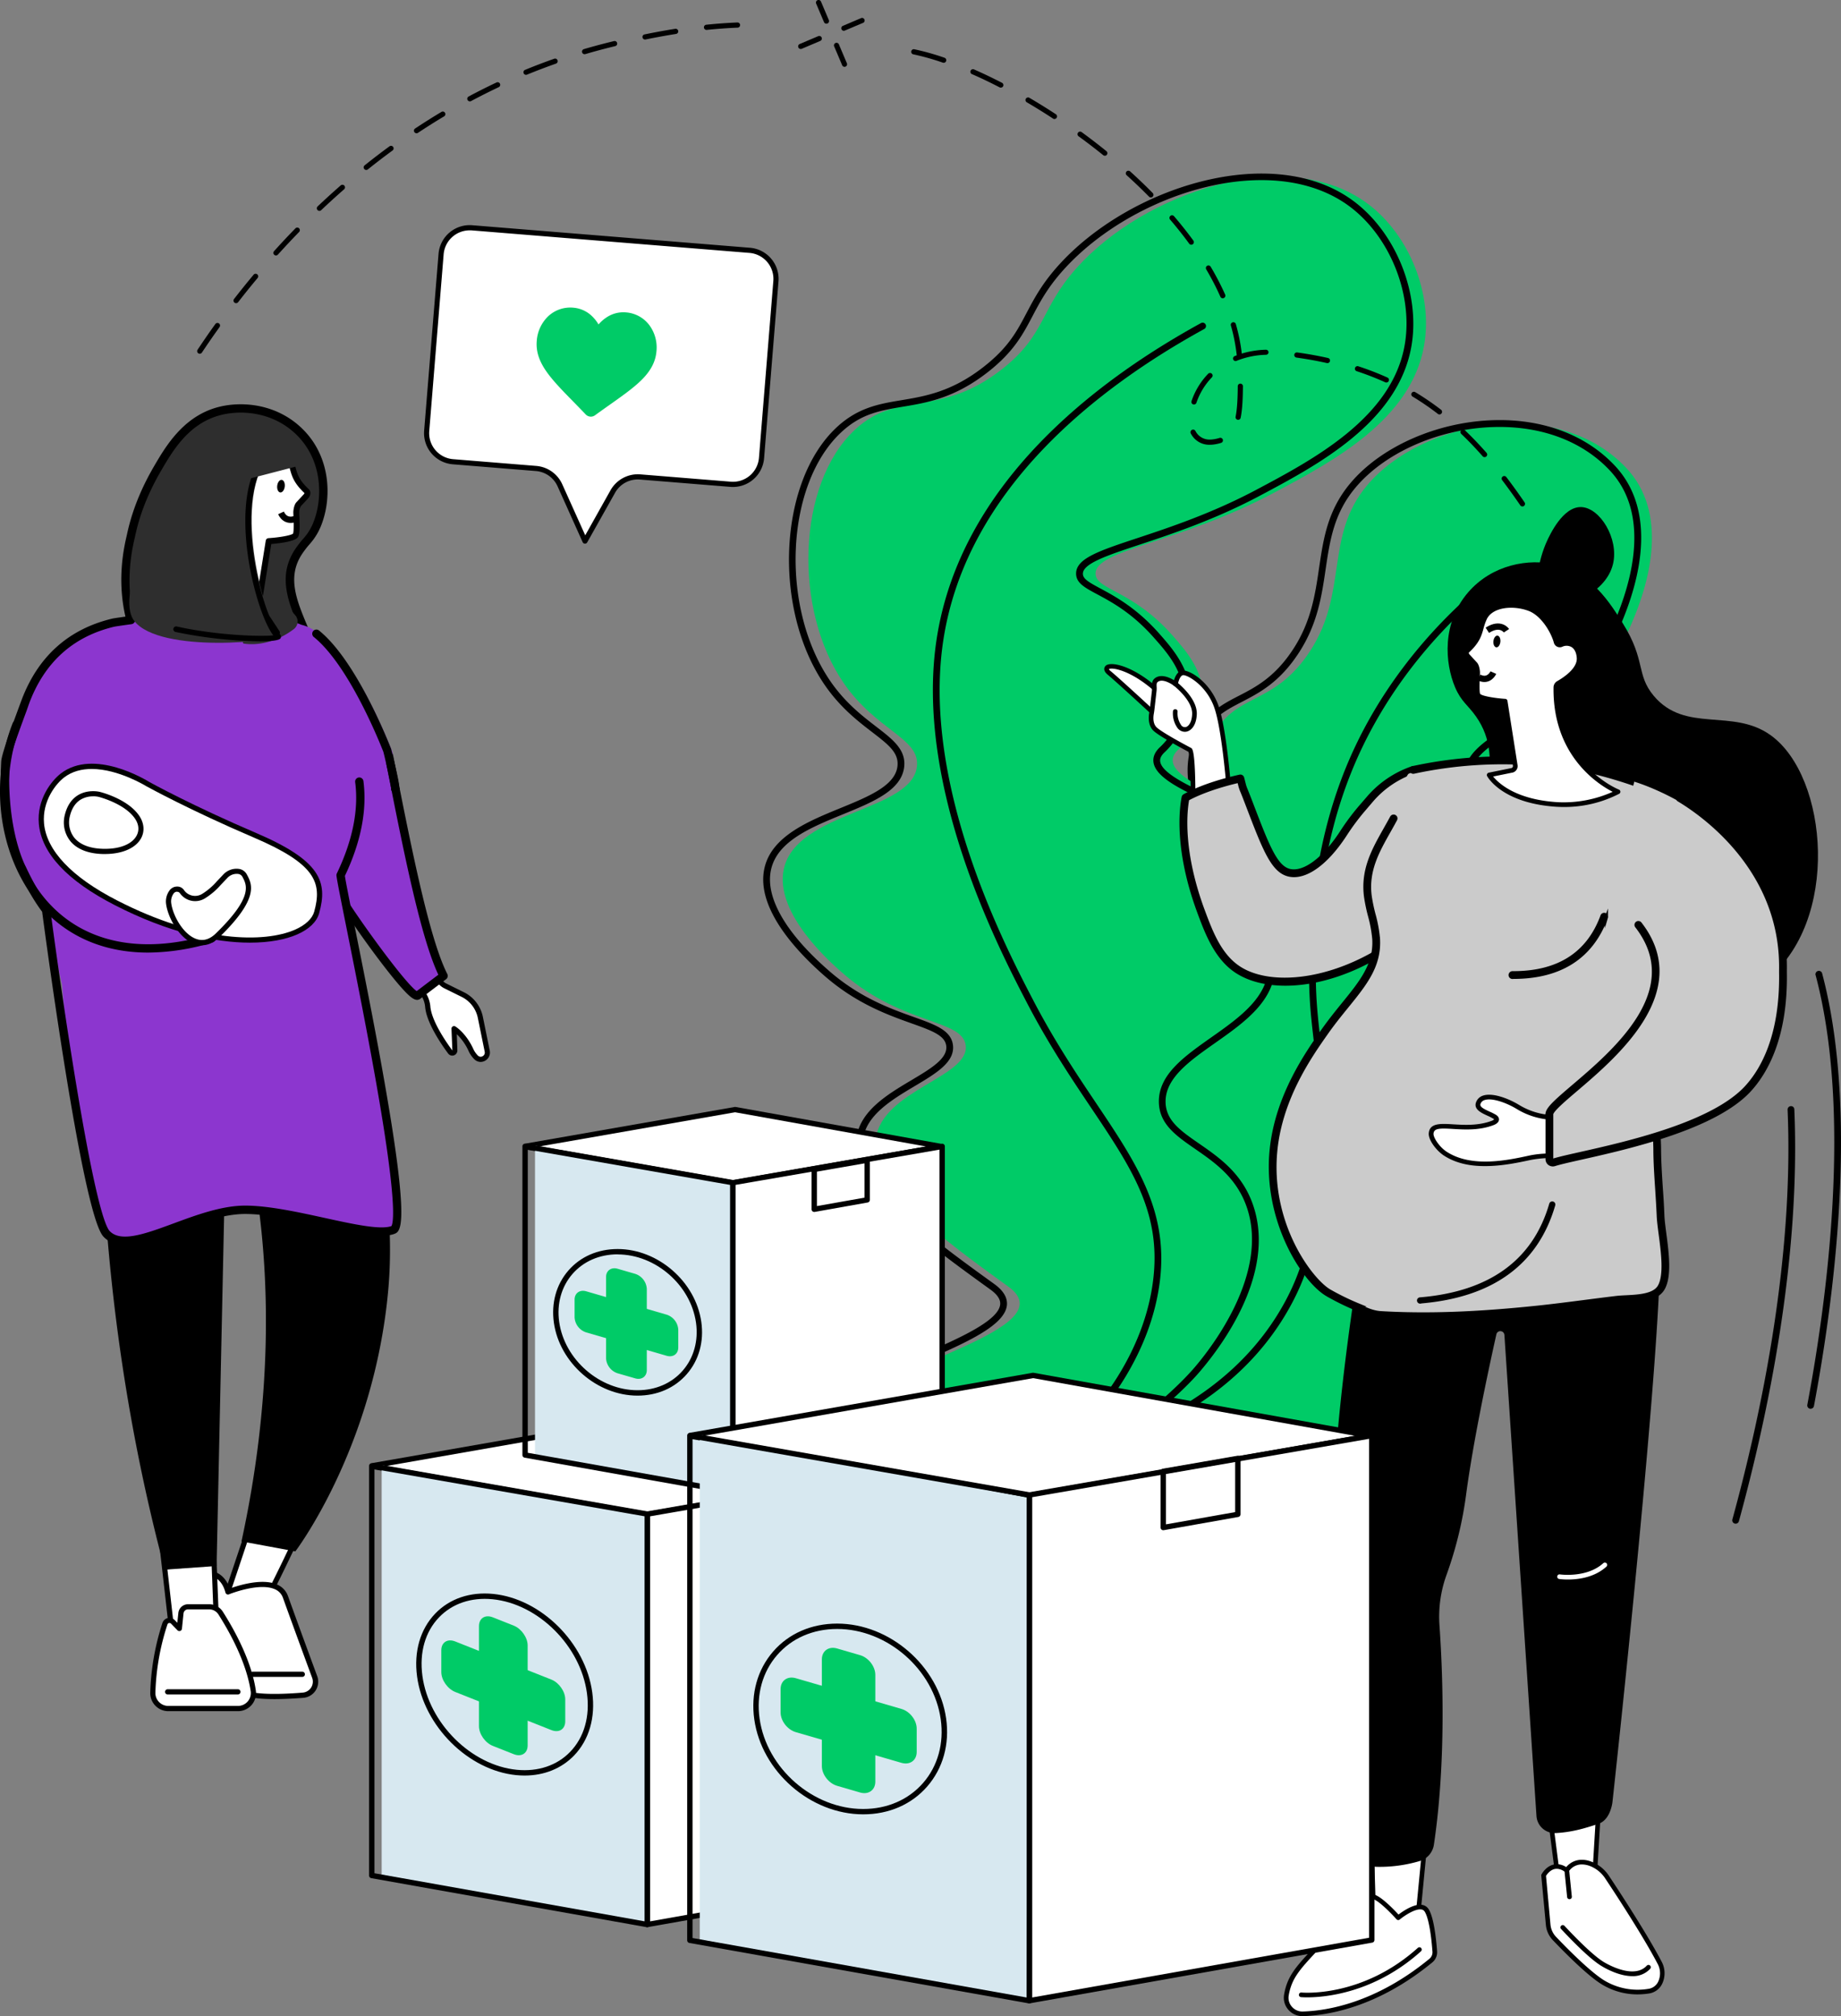
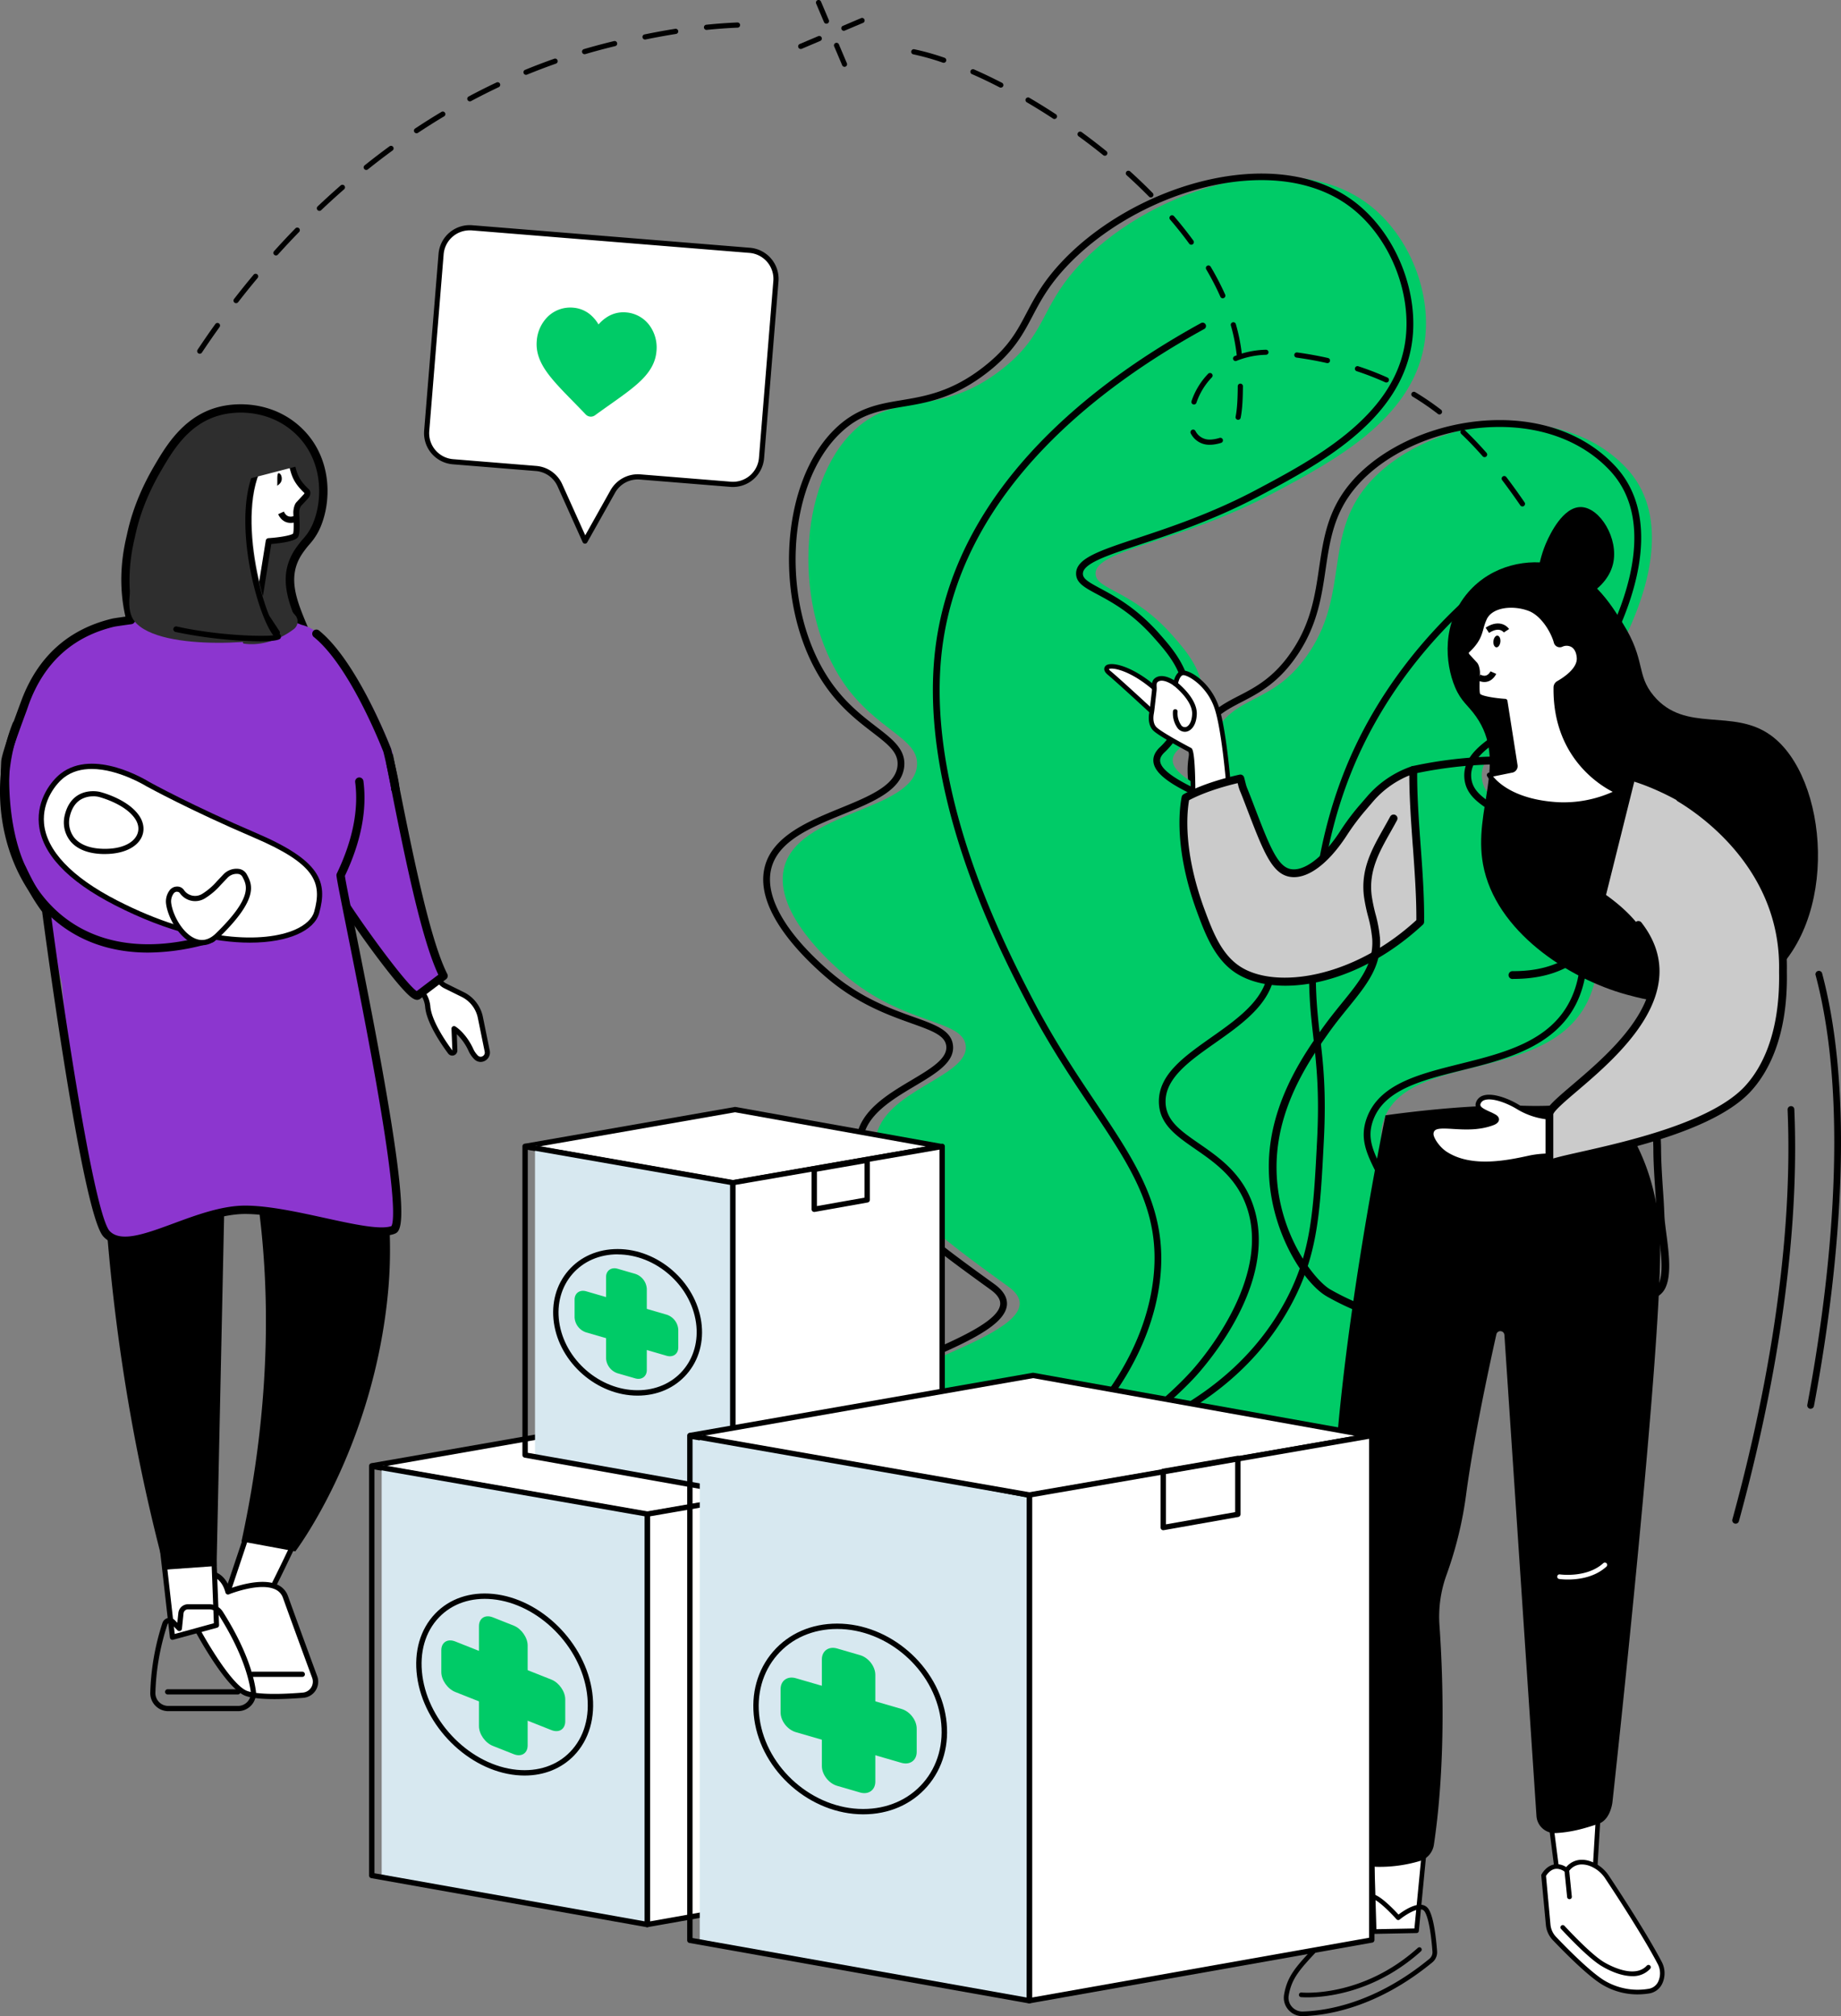
<svg xmlns="http://www.w3.org/2000/svg" viewBox="0 0 1172.97 1284.26">
  <rect x="0" y="0" width="1172.97" height="1284.26" fill="#808080" stroke="none" />
  <defs>
    <style>.cls-1{fill:#fff;}.cls-2{fill:#8c36cf;}.cls-3,.cls-6,.cls-7{stroke:#000;stroke-miterlimit:10;}.cls-3{stroke-width:2px;}.cls-4{fill:#2e2e2e;}.cls-5{fill:#00cb67;}.cls-7{fill:none;stroke-width:4px;}.cls-8{fill:#cbcbcb;}.cls-9{fill:#d7e8f0;}</style>
  </defs>
  <g id="Слой_2" data-name="Слой 2">
    <g id="Слой_1-2" data-name="Слой 1">
      <path class="cls-1" d="M310.39,669.43l-4.27-21a20.87,20.87,0,0,0-11.52-15l-11.22-5.55a10.27,10.27,0,0,1-4.17-4.36c-2.32-4-5.12-10.56-5.12-10.56l-15.07,8s6,7,8.21,9.26A17.48,17.48,0,0,1,272.5,641c.66,9.45,9.55,22.64,14.37,29.16a1.6,1.6,0,0,0,2.89-1l-.48-13.85s6.13,3.65,10.71,13.38a15.71,15.71,0,0,0,3.52,5.08A4.24,4.24,0,0,0,310.39,669.43Z" />
      <path d="M306.25,676.44a5.69,5.69,0,0,1-3.84-1.51,17.53,17.53,0,0,1-3.92-5.6,34.67,34.67,0,0,0-7.44-10.54l.36,10.25a3.26,3.26,0,0,1-5.87,2.06c-5.19-7-14-20.26-14.69-30a15.87,15.87,0,0,0-4.79-9.75c-2.26-2.3-8.05-9.06-8.3-9.34a1.66,1.66,0,0,1,.48-2.54l15.08-8a1.6,1.6,0,0,1,1.32-.09,1.63,1.63,0,0,1,1,.9c0,.07,2.79,6.5,5,10.39a8.65,8.65,0,0,0,3.47,3.7l11.23,5.55a22.57,22.57,0,0,1,12.4,16.21L312,669.06a6,6,0,0,1-5.75,7.38Zm-17-22.84a1.69,1.69,0,0,1,.84.23c.27.16,6.62,4,11.36,14.09a14.15,14.15,0,0,0,3.14,4.56,2.43,2.43,0,0,0,3,.26,2.57,2.57,0,0,0,1.2-2.9.31.31,0,0,1,0-.08l-4.27-21a19.28,19.28,0,0,0-10.61-13.87l-11.24-5.56a12.1,12.1,0,0,1-4.87-5c-1.65-2.86-3.49-6.87-4.49-9.1l-11.67,6.18c1.89,2.18,5.26,6.05,6.79,7.61a19.2,19.2,0,0,1,5.74,11.82c.64,9.27,10,22.88,14.05,28.3l-.57-13.83a1.66,1.66,0,0,1,.81-1.48A1.69,1.69,0,0,1,289.28,653.6Z" />
      <path class="cls-2" d="M247.79,481.3c11.39,57.68,22.77,116.63,34.83,140.38l-16.56,12.56c-6.31,1.35-53.6-67-53.67-71.34C211.88,533,227.09,454.49,247.79,481.3Z" />
      <path class="cls-3" d="M265.86,635.91c-1,0-2.12-.55-3.59-1.71-11.34-9-51.45-66.09-51.53-71.27-.4-23.38,9.2-82.47,25.81-88.29,4.27-1.5,8.49.4,12.55,5.65a1.73,1.73,0,0,1,.31.69l1.19,6c10.79,54.66,22,111.19,33.49,133.9a1.67,1.67,0,0,1-.47,2.07l-16.56,12.55a1.65,1.65,0,0,1-.66.3A2.35,2.35,0,0,1,265.86,635.91ZM239.33,477.44a4.82,4.82,0,0,0-1.69.32c-13.62,4.77-24,59.3-23.6,85.12,1.25,6.12,44.32,66.69,51.56,69.63l14.93-11.32C269,597.33,258,541.6,247.36,487.67L246.24,482C243.24,478.23,240.88,477.44,239.33,477.44Z" />
      <path class="cls-1" d="M161.15,966.27l-20.54,61.24s22.37-1.91,24.51-1.49,28.3-55.85,28.3-55.85Z" />
      <path d="M140.61,1029.16a1.67,1.67,0,0,1-1.3-.63A1.69,1.69,0,0,1,139,1027l20.54-61.24a1.63,1.63,0,0,1,1.76-1.11l32.28,3.9a1.63,1.63,0,0,1,1.24.83,1.65,1.65,0,0,1,.06,1.5c-.07.14-6.63,14.24-13.36,28.11-14.17,29.15-15.08,29-16.76,28.67-1.41-.23-13.45.61-24.05,1.51Zm21.67-61.09L143,1025.65c6.28-.52,18-1.44,21.62-1.32,3.09-3.9,17.25-33.24,26.37-52.8Zm3.12,56.32h0Z" />
      <path class="cls-1" d="M145.31,1014.05s30.89-12.66,36.6,3.23c7.26,20.2,18.62,51,18.62,51a8.65,8.65,0,0,1-7.46,11.54c-11.28.91-28.12,1.64-36-1.11-12.38-4.34-32.93-43.51-32.93-43.51l6.34-33.32S141.72,1000.32,145.31,1014.05Z" />
      <path d="M174.88,1082.31c-7.26,0-14-.51-18.32-2-12.85-4.51-33-42.68-33.84-44.3a1.66,1.66,0,0,1-.16-1.07l6.33-33.33a1.68,1.68,0,0,1,1.4-1.33c.12,0,11.69-1.48,16.1,11.61,5.13-1.87,20.56-6.82,30.12-2.57a12.49,12.49,0,0,1,7,7.42c7.18,20,18.5,50.7,18.62,51a10.3,10.3,0,0,1-8.88,13.76C187.54,1081.94,181,1082.31,174.88,1082.31Zm-49-47.35c5.88,11.1,22.24,38.88,31.74,42.21,5.78,2,18.31,2.39,35.29,1a7,7,0,0,0,6-9.34c-.11-.29-11.44-31-18.62-51a9.21,9.21,0,0,0-5.19-5.52c-10.09-4.48-29,3.18-29.23,3.26a1.65,1.65,0,0,1-2.22-1.11c-2.55-9.71-9.14-10.91-11.83-11Z" />
      <path d="M192.62,1068.15H160.9a1.65,1.65,0,1,1,0-3.3h31.72a1.65,1.65,0,0,1,0,3.3Z" />
      <polygon class="cls-1" points="102.92 981.31 109.89 1042.92 137.96 1035.22 135.8 979.72 102.92 981.31" />
      <path d="M109.89,1044.57a1.69,1.69,0,0,1-.92-.28,1.71,1.71,0,0,1-.72-1.19l-7-61.6a1.62,1.62,0,0,1,.38-1.26,1.7,1.7,0,0,1,1.18-.58l32.88-1.59a1.57,1.57,0,0,1,1.2.43,1.64,1.64,0,0,1,.53,1.15l2.16,55.51a1.66,1.66,0,0,1-1.21,1.66l-28.07,7.69A1.61,1.61,0,0,1,109.89,1044.57Zm-5.14-61.69,6.57,57.94,24.94-6.84-2-52.53Z" />
-       <path class="cls-1" d="M107.25,1088.3h44.41A9.84,9.84,0,0,0,161.4,1077c-1.48-10-6.31-26.65-20.79-49.52a8.64,8.64,0,0,0-7.3-4H119.8a4.54,4.54,0,0,0-4.52,4.08l-1,9.74-4.09-4.2a3.07,3.07,0,0,0-5.12,1.17,155.72,155.72,0,0,0-7.66,44A9.86,9.86,0,0,0,107.25,1088.3Z" />
      <path d="M151.66,1090H107.24a11.49,11.49,0,0,1-11.5-11.7,157.07,157.07,0,0,1,7.74-44.49,4.72,4.72,0,0,1,7.87-1.8l1.63,1.67.66-6.24a6.18,6.18,0,0,1,6.16-5.55h13.51a10.23,10.23,0,0,1,8.69,4.78c14.68,23.18,19.54,40.07,21,50.17A11.49,11.49,0,0,1,151.66,1090ZM108,1033.83a2.34,2.34,0,0,0-.33,0,1.41,1.41,0,0,0-1,.94A153.44,153.44,0,0,0,99,1078.31a8.21,8.21,0,0,0,8.2,8.34h44.42a8.19,8.19,0,0,0,8.11-9.38c-1.45-9.78-6.19-26.19-20.55-48.88a7.06,7.06,0,0,0-5.91-3.25H119.8a2.9,2.9,0,0,0-2.88,2.6l-1,9.74a1.65,1.65,0,0,1-2.83,1l-4.08-4.2A1.39,1.39,0,0,0,108,1033.83Z" />
      <path d="M151.7,1079.35h-45a1.66,1.66,0,0,1,0-3.31h45a1.66,1.66,0,0,1,0,3.31Z" />
      <path d="M208.34,611.34a10.31,10.31,0,0,0-6.45-5.93A158.34,158.34,0,0,0,70.74,624.26a10.34,10.34,0,0,0-4.74,8c-2.11,29.6-10,184.36,39,367.6l33-2.34,6.73-313.31s48.87,114.86,9.13,297.65l34.32,6.34s50.22-66,59.22-166.87C255.36,732.09,217.24,633,208.34,611.34Z" />
      <path class="cls-1" d="M147.61,714.56A1.65,1.65,0,0,1,146,713l-.89-29.77a19.16,19.16,0,0,1,8.14-16.25l12.85-9a1.65,1.65,0,1,1,1.9,2.71l-12.85,9a15.82,15.82,0,0,0-6.73,13.45l.88,29.76a1.65,1.65,0,0,1-1.6,1.7Z" />
      <path class="cls-4" d="M192.54,276.87c-14.79-16-36.79-19.37-53.32-14.86-20.91,5.71-31.46,23.8-38.9,36.56C87.16,321.12,84.22,338,83.18,342.39c-17.81,75.35,42.65,118.31,54,114.8,34.49-10.64,59.57,32.26,65.1-17.52,3.72-33.47-30.46-60.31-12.1-88.21,4.68-7.1,8.55-9,12-17.92C207.87,319.12,209.14,294.82,192.54,276.87Z" />
      <path class="cls-3" d="M187.75,465.94c-4.43,0-9.48-1.75-15-3.67-10.23-3.55-21.84-7.58-35-3.5-5.27,1.61-16.69-4.32-27.18-14.13C100.28,435.08,68,399.44,81.57,342c.09-.37.19-.83.31-1.38,1.33-6,4.86-22.05,17-42.89,7.3-12.52,18.33-31.43,39.9-37.32,15-4.1,38.44-2.55,55,15.33,15.95,17.24,16.52,41.75,10,58.39a38.59,38.59,0,0,1-7.51,12.12,63,63,0,0,0-4.67,6.11c-9.91,15.05-3.61,30.18,3.06,46.19,5.39,12.94,11,26.33,9.3,41.29-1.51,13.59-4.46,21.09-9.57,24.31A12.09,12.09,0,0,1,187.75,465.94ZM149,453.77c9.28,0,17.64,2.9,24.78,5.38,8,2.79,14.39,5,18.78,2.22,4.07-2.57,6.71-9.73,8.06-21.89,1.57-14.1-3.84-27.09-9.07-39.65-7-16.85-13.64-32.76-2.77-49.28a66.1,66.1,0,0,1,4.9-6.41,35.49,35.49,0,0,0,7-11.2c6.13-15.68,5.61-38.75-9.36-54.95-15.52-16.79-37.54-18.24-51.67-14.38-20.27,5.53-30.47,23-37.92,35.79-11.89,20.39-15.34,36.05-16.63,41.94-.13.57-.23,1-.32,1.43-12.81,54.18,15.29,87.6,28,99.46,11.39,10.65,21,14.28,24,13.38A41.64,41.64,0,0,1,149,453.77Z" />
      <path class="cls-2" d="M3.41,485.29c3.86-13.24,8.26-26,12.49-37.54,14.49-39.47,44.53-48.29,56.23-51.09,1.84-.44,22.66-3.2,22.66-3.2v0c23.4-6.08,55.84-8.86,93.7,3.2,1.21.38,2.37.83,3.53,1.32v0c26.76,6.35,51.06,63.44,57.76,80.46a5.9,5.9,0,0,1-2.57,7.27l-18.54,10.61c2.77,18.49-1,38.84-11.7,61.16,1.74,14.72,47.26,220.73,33.4,226-14.49,5.48-63.21-12.84-94.21-12.84-33.24,0-73.35,30.8-88.22,15.4-13.28-13.76-23.12-92.44-28.39-158.75l-12.72-56.1C3.7,546.35-.87,500,3.41,485.29Z" />
      <path class="cls-4" d="M148.66,392.12c8.57-7.74,15.61-16.15,15.42-27.66l24,27.39a6.07,6.07,0,0,1-.79,8.81C175.65,409.58,163,411.31,155,409.9Z" />
      <path class="cls-3" d="M251.78,504.06a1.81,1.81,0,0,1-.55-.09,1.66,1.66,0,0,1-1.07-1.87c0-2.33-4.45-22-5-23.63-3.61-9.17-22.75-55.86-44.61-73.5a1.65,1.65,0,1,1,2.08-2.57c22.5,18.17,41.93,65.56,45.6,74.87.08.19,6,23.43,5.16,25.69A1.65,1.65,0,0,1,251.78,504.06Z" />
      <path class="cls-3" d="M79.58,792c-5.13,0-9.49-1.38-12.83-4.84C53.43,773.38,29.48,593,27.81,580.39c-8.45-11.12-15.06-25.89-15.34-26.52C12,553-.51,530,1.76,485.21c.22-4.23,5.37-18.48,11.09-34l1.5-4.06c10.26-27.94,29.57-45.47,57.4-52.12.29-.07,1.19-.29,11.44-1.7a1.65,1.65,0,1,1,.44,3.27c-8.77,1.21-10.73,1.55-11.11,1.64-26.69,6.37-45.22,23.21-55.07,50L16,452.39c-4,10.81-10.68,28.91-10.89,33-2.22,43.71,10.23,66.79,10.36,67s6.94,15.49,15.28,26.33a1.67,1.67,0,0,1,.33.79c7,53.4,27.5,194.4,38.09,205.37,7.67,7.94,23.55,2.08,41.93-4.7,14.24-5.26,30.38-11.22,45.1-11.22s33.67,4.15,50.37,7.8c18.53,4.06,36,7.89,43.25,5.15,1.33-.66,4.85-7.88-5.86-73-6.51-39.62-15.89-86.46-22.1-117.45-3.54-17.67-6.1-30.43-6.49-33.75a1.57,1.57,0,0,1,.15-.91c10.14-21.11,14.1-40.88,11.76-58.77a1.65,1.65,0,0,1,3.27-.43c2.41,18.41-1.58,38.66-11.84,60.18.53,3.84,3,16.2,6.38,33,6.26,31.19,15.7,78.32,22.22,118.12,12,73,6.37,75.09,3.68,76.11-8.14,3.08-25.28-.67-45.13-5-16.54-3.62-35.28-7.72-49.66-7.72-14.13,0-30,5.84-43.95,11C99.83,787.85,88.53,792,79.58,792Z" />
      <path class="cls-3" d="M94.32,605.78c-26.68,0-49.48-9.3-66.24-27.49C1.17,549.1-6.67,500.87,9,461a1.65,1.65,0,1,1,3.08,1.21c-15,38.11-7.25,86,18.42,113.84,23.35,25.33,59.05,32.73,100.76,21l-31-25.41a1.65,1.65,0,0,1,2.09-2.56l33.4,27.4a1.64,1.64,0,0,1-.57,2.85A141.45,141.45,0,0,1,94.32,605.78Z" />
      <path class="cls-1" d="M135.53,308.68a2.42,2.42,0,0,0,3.34-1.6c1.86-6.93,8.62-18.09,17.18-21.22,11-4,24.36-2.12,28.28,6.17,3.41,7.23,1.58,12.09,11,20.83.9.84.41,2.43-.47,3.29l-4.64,5c-1,1-1.57,3.87-1.54,5.26.12,4.29.72,13.39-.61,14.73-2.57,2.63-17,3.53-17,3.53l-6.53,40.78a2.76,2.76,0,0,0,2.37,3.18l9.4,14.29s-1.08-3.65-35.54-1.69c-22,1.25-44.58-22.65-44.58-22.65s43.22,8.16,42.68-42.73a3.17,3.17,0,0,0-1.59-2.71c-3.71-2.12-13.77-8.47-13.12-16.27C124.93,308.6,130.8,306.62,135.53,308.68Z" />
      <path d="M176.39,404.77a1.81,1.81,0,0,1-1.43-.69c-.68-.37-6-2.59-34-1-22.65,1.26-45.08-22.22-46-23.22a1.85,1.85,0,0,1,1.68-3.08c.17,0,16.69,3,28.42-6.89,8.18-6.87,12.24-18.31,12.08-34a1.35,1.35,0,0,0-.67-1.13c-5.53-3.17-14.72-9.73-14-18,.47-5.57,3-8.18,5-9.39a9.63,9.63,0,0,1,8.85-.34.64.64,0,0,0,.52,0,.56.56,0,0,0,.31-.39c1.95-7.26,8.92-19,18.32-22.47,11.17-4.08,26-2.53,30.58,7.11a37.87,37.87,0,0,1,2.27,6.53c1.2,4.33,2.22,8.06,8.36,13.74a3.38,3.38,0,0,1,1.07,2.48,5,5,0,0,1-1.5,3.48l-4.58,4.94a7.94,7.94,0,0,0-1,4c0,.66,0,1.43.07,2.27.33,8.53.23,12.33-1.21,13.8-2.53,2.58-12.1,3.62-16.69,4l-6.3,39.33a1,1,0,0,0,.18.71.94.94,0,0,0,.6.36,1.79,1.79,0,0,1,1.31.81l9.13,13.87a2.06,2.06,0,0,1,.5.9,1.85,1.85,0,0,1-1,2.2A2,2,0,0,1,176.39,404.77Zm-17.66-6a92.39,92.39,0,0,1,13.22.72l-6.1-9.27a4.53,4.53,0,0,1-2.18-1.59,4.59,4.59,0,0,1-.87-3.51l6.53-40.77a1.86,1.86,0,0,1,1.71-1.55c6.47-.4,14.19-1.66,15.67-2.9.62-1.45.36-8.24.25-11.16,0-.86-.06-1.64-.08-2.31,0-1.56.53-5.1,2.09-6.63l4.58-4.94a1.63,1.63,0,0,0,.45-.79c-6.81-6.34-8.07-10.92-9.29-15.36a34.31,34.31,0,0,0-2.05-5.93c-3.55-7.52-16.3-8.77-26-5.23-7.72,2.83-14.27,13.41-16,20a4.28,4.28,0,0,1-5.86,2.81,6,6,0,0,0-5.49.12c-1.85,1.1-3,3.36-3.23,6.54-.53,6.5,8.36,12.32,12.2,14.52a5,5,0,0,1,2.52,4.29c.18,16.87-4.33,29.29-13.42,36.9-8.79,7.37-19.61,8.36-26,8.17,7.19,6.48,23.6,19.33,39.38,18.49C148.1,399,154,398.81,158.73,398.81Z" />
      <path class="cls-4" d="M177.64,283.84c-30.27,23.12-14.29,92.87-1.25,120.93,2.83,3.63-74.41,11.92-90.85-9.22C65.9,370.3,142.36,245.22,177.64,283.84Z" />
      <path d="M165.46,408.53a283,283,0,0,1-53.71-6,1.79,1.79,0,0,1,.78-3.49c24.92,5.6,53.5,6.59,61.59,5.67-7.61-9.86-17.86-43.31-17.82-73.09,0-22.44,5.95-38.83,17.1-47.38a1.78,1.78,0,0,1,2.16,2.84c-12.93,9.92-15.68,29.7-15.7,44.55-.05,31.76,12.15,67.48,18.4,72.31a1.94,1.94,0,0,1,.32.32,2,2,0,0,1,.13,2.36C177.87,407.92,172.78,408.53,165.46,408.53Z" />
      <path class="cls-1" d="M94.4,499.57s26.94,14.91,67.91,32.42,44.8,30.1,39.46,49.25S143.71,611,73.68,575s-44.85-72.58-33.9-81C60.39,478.15,94.4,499.57,94.4,499.57Z" />
      <path d="M159.21,600.46c-22.17,0-51.87-6.31-86.28-24-30.28-15.58-46.48-33-48.17-51.66-1.41-15.76,8.15-27.6,14-32.11,21.1-16.21,54.52,4.26,56.46,5.47,1.18.66,28,15.36,67.72,32.33,41.3,17.66,46,31.11,40.4,51.21-1.54,5.53-6.42,10.23-14.1,13.58C182,598.42,171.84,600.46,159.21,600.46ZM58.42,489.82c-6.26,0-12.43,1.47-17.63,5.46-5,3.82-14,14.84-12.74,29.2,1.55,17.25,17.6,34.2,46.39,49,53,27.27,94.25,27.13,113.5,18.73,6.64-2.91,11-7,12.24-11.44,5.2-18.66.77-30.49-38.52-47.29C121.09,516.16,93.87,501.16,93.6,501l-.07,0C93.28,500.81,75.53,489.82,58.42,489.82Z" />
      <path class="cls-1" d="M63.15,506s17,4.16,24.12,14.45-1,22.51-21.88,21.89-24.51-14.11-22.6-22.41C46.9,501.94,63.15,506,63.15,506Z" />
      <path d="M66.84,544l-1.5,0c-12-.36-18-4.88-20.84-8.62a19.06,19.06,0,0,1-3.32-15.81c1.38-6,4.22-10.41,8.43-13,6.4-3.94,13.58-2.25,13.93-2.16.72.17,17.73,4.43,25.08,15.11,3.24,4.71,3.7,10,1.25,14.47C86.42,540.26,77.87,544,66.84,544Zm-7.5-36.74a15.27,15.27,0,0,0-8,2.12c-3.42,2.11-5.75,5.78-6.92,10.9a15.78,15.78,0,0,0,2.71,13.06c3.52,4.55,9.86,7.09,18.33,7.34C76,541,84,537.85,87,532.36c1.86-3.41,1.48-7.33-1.06-11-6.64-9.64-23-13.74-23.15-13.79A16.66,16.66,0,0,0,59.34,507.22Z" />
      <path class="cls-1" d="M115.78,567.8l0,.06a10.26,10.26,0,0,0,14.36,2.66,42.35,42.35,0,0,0,9.12-7.86l4.46-4.7c3.32-3.51,10-4.19,12-.28,2.9,5.48,8,13.68-17.19,38.17-14.69,14.26-29.65-7.9-31.16-20.34a10.15,10.15,0,0,1,2-7.43C111,566,114.37,565.8,115.78,567.8Z" />
      <path d="M128.64,602.12a13.87,13.87,0,0,1-4.69-.83c-10.11-3.57-17.14-17.39-18.14-25.58a11.83,11.83,0,0,1,2.28-8.61,5.92,5.92,0,0,1,4.76-2.37h.06a5.08,5.08,0,0,1,4.22,2.11h0l.05.07a8.6,8.6,0,0,0,12,2.25,40.9,40.9,0,0,0,8.88-7.65l4.45-4.7a11.48,11.48,0,0,1,9.44-3.36,6.74,6.74,0,0,1,5.25,3.45l.18.33c3.17,5.94,7.95,14.93-17.67,39.8C135.77,600.91,131.9,602.12,128.64,602.12ZM112.85,568a2.66,2.66,0,0,0-2.11,1,8.51,8.51,0,0,0-1.65,6.25c.91,7.52,7.43,19.86,16,22.87,4.28,1.51,8.45.33,12.41-3.51,23.84-23.14,19.76-30.81,17.06-35.88l-.18-.34a3.58,3.58,0,0,0-2.79-1.72A8.13,8.13,0,0,0,145,559.1l-4.46,4.69a43.82,43.82,0,0,1-9.38,8.08,11.91,11.91,0,0,1-16.66-3.08l1.32-1-1.35,1a1.83,1.83,0,0,0-1.55-.71Z" />
      <path class="cls-5" d="M672.71,940.67c65.91,30.87,160.59,4.12,198.09-35.39,37.78-39.8,32.93-103.37,32.48-108.38-4.33-48.23-30.14-59.61-21.6-83.7,15.24-43,103.28-23.1,129.4-74.43,13.92-27.34,4.4-63.4-7.31-84.15-21.58-38.25-58-37.56-59.63-59.24-2.25-29.81,66.16-35.88,92.41-91.57,16.26-34.5,25.91-77.69-.34-105.65-43.84-46.69-130.54-30.57-165.42,11.28C844,341.63,859,377.09,834.94,414.35c-23.53,36.48-49.13,26.26-62.82,56.08C752,514.19,809.15,559,788.7,609.32c-12,29.39-38.46,22.46-49.9,51-18.78,47,44.15,87.25,41.52,147.82C779.05,837.53,738.31,896.28,672.71,940.67Z" />
      <path class="cls-6" d="M729.44,955.66c-23.37,0-46.35-4.12-66.35-13.49a1.65,1.65,0,0,1-.23-2.86c64.4-43.59,105.63-102,106.9-131.19,1.22-28.22-11.87-51.69-24.53-74.39-13.92-25-27.06-48.51-16.88-74,5.9-14.75,15.76-20.44,25.3-26s18.81-10.86,24.6-25.11c10.17-25,.59-48.91-8.68-72s-18-44.85-7.86-67c7-15.18,17.13-20.45,27.91-26s23.29-12.08,35-30.25c11.3-17.51,13.84-34.74,16.3-51.39,2.77-18.78,5.38-36.52,19.68-53.68,19.45-23.33,55.16-39.1,91-40.16,31.27-.92,58.59,9.31,76.89,28.81,29.71,31.65,13.15,80.92.63,107.48-14.14,30-40.22,45.76-61.18,58.41-17.91,10.82-32.05,19.36-31.07,32.33.72,9.47,8.73,14.34,19.81,21.07,12.51,7.6,28.08,17.06,39.62,37.49,13.33,23.63,20.77,59.3,7.34,85.71-13.84,27.19-45,35-72.58,41.88-25.55,6.38-49.67,12.42-56.74,32.35-4.08,11.51.18,20,6.08,31.87,6,12,13.43,27,15.6,51.14.63,7,5.06,69.65-32.92,109.66C835.91,935.05,781.7,955.66,729.44,955.66Zm-62.3-15.28c63.47,27.88,155.51,3.84,193.54-36.23,37.62-39.63,32.28-104.36,32-107.1-2.11-23.56-9.4-38.19-15.27-49.95-6-12.08-10.78-21.62-6.23-34.45,7.66-21.61,32.62-27.85,59-34.45,28.16-7,57.28-14.32,70.43-40.18,14.72-28.93,2.36-65.52-7.27-82.59-11.11-19.68-26.27-28.89-38.45-36.29-11.48-7-20.55-12.48-21.39-23.64-1.14-15,13.77-24,32.65-35.4,20.58-12.43,46.19-27.89,59.9-57,12.17-25.79,28.33-73.59-.05-103.81-17.65-18.8-44-28.65-74.38-27.77-34.92,1-69.68,16.33-88.56,39-13.7,16.44-16.25,33.73-18.95,52-2.5,17-5.1,34.59-16.78,52.7-12.2,18.91-25,25.54-36.27,31.4-10.7,5.54-19.94,10.33-26.43,24.48-9.55,20.82-1.06,42,7.92,64.35,9.52,23.7,19.35,48.2,8.68,74.47-6.22,15.3-16.28,21.11-26,26.73-9.47,5.47-18.41,10.63-23.88,24.31-9.6,24,2.58,45.84,16.69,71.14,12.29,22,26.21,47,24.95,76.14C771.77,837.84,731,896.4,667.14,940.38Z" />
      <path class="cls-6" d="M672.23,925.63a1.65,1.65,0,0,1-.15-3.3,188.87,188.87,0,0,0,74.08-22.11c32.81-17.76,57.48-41.79,73.35-71.39C836,798,837.39,771.08,839.66,726.46c1.58-31-.42-48.6-2.36-65.59-1.9-16.7-3.7-32.46-2.16-59.53,1.26-22.29,3.62-63.79,21.86-109.75s50-88.33,91.74-122.24a1.65,1.65,0,1,1,2.09,2.56c-41.3,33.55-72.69,75.36-90.76,120.9s-20.38,86.61-21.64,108.72c-1.52,26.78.27,42.41,2.15,59,2,17.13,4,34.84,2.38,66.14-2.29,45.08-3.68,72.29-20.54,103.76-16.18,30.18-41.3,54.65-74.68,72.74a192.35,192.35,0,0,1-75.37,22.49Z" />
      <path class="cls-5" d="M620.37,981c15-2.41,118.89-69,152.79-108.83,6-7,48.8-57.28,33.66-103.17-12.79-38.73-55.64-40.31-56.12-67-.61-34.13,69.38-46,69.84-86.77.24-20.82-17.81-38.54-23.79-44.42-14.65-14.39,33.76,2.24,7.14-13.37-4.59-2.7-3.38-18.89,1.25-33,3.4-10.35-75.47-27.42-54.38-47,1.92-1.78,15.14-14.43,15.65-32.78.48-17.05-10.28-29.6-19.4-39.92-25.46-28.84-48.73-29-49-39.21-.47-15.47,53-19.4,113.84-51.73,37.5-19.94,87.11-46.32,95.46-93.53,5.82-32.85-9.3-70.4-35.52-90.21-51.44-38.88-143-7.44-186,40.81-23.22,26-19.27,42.29-47.45,64.36-40,31.33-66.18,12.9-93.64,38.51-37.07,34.59-39.37,114.88-7,161.57,20.87,30.15,48.21,34.8,46.54,52.6-2.73,29-76.33,28.7-84.78,65.32-6.61,28.66,31,61.09,38.35,67.41,37.55,32.37,75.18,28.47,77.46,45.13,2.78,20.37-53.17,28.56-57.3,59.67-4,30.25,43.35,64.44,84.52,94.16,37.91,27.37-86.32,50.92-84,71.93C560.44,910.12,633.8,969.53,620.37,981Z" />
      <path class="cls-6" d="M610.2,982.65a1.64,1.64,0,0,1-1.5-.95,1.66,1.66,0,0,1,.42-2,3,3,0,0,0,1.06-2.27c.49-8.13-17-27.21-32.41-44s-30.22-33-31.18-41.68c-1.09-9.91,19.21-18.85,42.72-29.2,22.17-9.77,47.31-20.83,48.43-31.5.36-3.37-1.76-6.66-6.48-10.07-41.87-30.23-89.33-64.49-85.19-95.72,2.31-17.37,19.57-27.65,34.81-36.72,12.69-7.55,23.64-14.08,22.49-22.51-1-7-9.53-10-22.51-14.66-14.57-5.2-34.53-12.33-54.39-29.44-17.07-14.72-44.82-43.26-38.88-69,4.6-19.94,27.71-29.39,48.1-37.73,18.22-7.46,35.43-14.5,36.64-27.37.82-8.67-6-13.92-16.32-21.86-9-6.91-20.14-15.5-29.93-29.64-33.31-48.12-29.7-129.22,7.29-163.72,13.54-12.63,27-14.87,41.2-17.23,15-2.51,32.09-5.34,52.54-21.37,15.75-12.34,21.14-22.55,27.37-34.37,4.78-9.06,9.72-18.42,19.86-29.79,45.17-50.63,137.24-79.58,188.24-41,26.78,20.24,42,58.85,36.15,91.82-8.5,48-59.25,75-96.32,94.69-28.64,15.23-56.11,24.33-76.17,31-21.48,7.12-37,12.26-36.79,19.25.11,3.46,3.82,5.61,11.53,9.75,9.11,4.9,22.86,12.29,37.1,28.41,8.57,9.71,20.32,23,19.81,41.06-.51,18.47-13.56,31.52-16.17,33.95-2.37,2.2-3.35,4.33-3,6.5,1.3,8,19.54,16.26,34.19,22.89s25.4,11.49,23.62,16.93c-4.92,15-5.1,29.2-2,31,8.19,4.81,9.41,6.6,8.86,8.41-.69,2.29-3.85,2.1-9.08,1.8-2.63-.16-8.1-.48-9,.4a9.78,9.78,0,0,0,2.38,3c6.06,6,24.52,24.08,24.28,45.62-.25,22-19.48,35.55-38.08,48.64-16.48,11.6-32,22.56-31.76,38.08.22,12,9.63,18.56,21.56,26.81,13,9,27.71,19.15,34.47,39.66,13.93,42.21-19.11,87.32-34,104.75C731.43,911.75,626.83,980,610.46,982.63A1.18,1.18,0,0,1,610.2,982.65ZM803.67,114.23c-45.37,0-96.72,24-126.86,57.79-9.88,11.07-14.72,20.25-19.41,29.13-6.14,11.65-11.94,22.65-28.25,35.43-21.12,16.54-38.61,19.45-54,22C560.8,261,548.44,263,535.62,275c-35.94,33.52-39.31,112.48-6.82,159.42,9.5,13.72,20.43,22.14,29.22,28.9,10.39,8,18.59,14.31,17.6,24.79-1.4,14.86-19.51,22.27-38.68,30.11-20.61,8.43-41.91,17.15-46.13,35.42-4.12,17.86,9.31,41.22,37.82,65.8,19.39,16.71,39,23.71,53.34,28.83,13.62,4.86,23.45,8.37,24.67,17.32,1.45,10.6-10.38,17.64-24.07,25.8-14.59,8.69-31.13,18.53-33.22,34.31-3.89,29.28,42.72,62.93,83.85,92.61,5.68,4.1,8.31,8.51,7.83,13.1C639.7,844,614.76,855,590.64,865.58c-19.5,8.59-41.6,18.32-40.77,25.82s15.84,24,30.34,39.81c17.4,19,33.84,36.94,33.26,46.46a5.92,5.92,0,0,1-.06.62c22.77-9,116-69.28,148.32-107.2,11.31-13.27,47.13-59.82,33.35-101.57-6.42-19.46-20.66-29.3-33.22-38-12.2-8.43-22.73-15.71-23-29.46-.31-17.28,16-28.72,33.16-40.84,17.92-12.61,36.45-25.66,36.68-46,.23-20.13-17.48-37.51-23.3-43.22-2-1.93-4.09-4.44-3.06-6.76,1.31-2.94,6.59-2.63,12.18-2.31,1.46.09,3.43.2,4.76.16a50.78,50.78,0,0,0-6.41-4.22c-6.34-3.72-3.52-22.65.51-34.91.86-2.62-12.8-8.8-21.84-12.89-16.17-7.32-34.5-15.61-36.09-25.37-.54-3.3.8-6.48,4-9.45,2.44-2.27,14.64-14.47,15.12-31.62.47-16.75-10.32-29-19-38.78-13.84-15.68-26.75-22.62-36.18-27.69-7.89-4.24-13.1-7-13.27-12.56-.29-9.45,14.52-14.35,39.05-22.48,19.95-6.62,47.27-15.67,75.66-30.77,36.46-19.38,86.4-45.93,94.62-92.35,5.63-31.81-9.05-69.08-34.89-88.61C844.77,119.47,824.87,114.23,803.67,114.23Z" />
      <path class="cls-6" d="M623.15,946.57a1.65,1.65,0,0,1-.42-3.24,154.31,154.31,0,0,0,71.38-41.89c3.65-3.81,35.81-38.61,41.25-87.26,4.76-42.46-14-70.44-40-109.17-12.53-18.67-26.73-39.84-40.37-66-17.88-34.3-72.28-138.68-57.64-232.41,15.28-97.74,99.84-162.91,168.09-200.37a1.65,1.65,0,1,1,1.59,2.9c-67.6,37.1-151.35,101.57-166.41,198-14.48,92.66,39.55,196.31,57.3,230.37,13.56,26,27.7,47.1,40.19,65.7,25.38,37.83,45.43,67.72,40.55,111.37-5.57,49.74-38.43,85.29-42.16,89.18a157.52,157.52,0,0,1-72.91,42.79A1.59,1.59,0,0,1,623.15,946.57Z" />
      <path class="cls-1" d="M465.52,308.49l-57.66-4.68a18.28,18.28,0,0,0-17.4,9.26l-17.75,31.59-15.95-35.51a18.24,18.24,0,0,0-15.17-10.71l-53-4.3a18.25,18.25,0,0,1-16.71-19.68L281,161.86a18.27,18.27,0,0,1,19.68-16.72l177,14.36a18.25,18.25,0,0,1,16.72,19.67l-9.17,112.6A18.26,18.26,0,0,1,465.52,308.49Z" />
      <path d="M372.71,346.31h-.07a1.64,1.64,0,0,1-1.43-1l-15.95-35.51a16.59,16.59,0,0,0-13.8-9.75l-53-4.3a19.9,19.9,0,0,1-18.22-21.45l9.17-112.6a19.93,19.93,0,0,1,21.45-18.23l177,14.35A19.9,19.9,0,0,1,496,179.3l-9.17,112.6a19.93,19.93,0,0,1-21.45,18.24l-57.67-4.68a16.59,16.59,0,0,0-15.82,8.42l-17.75,31.59A1.64,1.64,0,0,1,372.71,346.31ZM299.2,146.73A16.64,16.64,0,0,0,282.66,162l-9.17,112.6a16.61,16.61,0,0,0,15.2,17.89l53,4.3a19.91,19.91,0,0,1,16.54,11.68L372.88,341,389,312.26a20,20,0,0,1,19-10.09l57.67,4.67a16.61,16.61,0,0,0,17.89-15.21L492.72,179a16.6,16.6,0,0,0-15.2-17.9l-177-14.35Q299.88,146.73,299.2,146.73Z" />
      <path class="cls-5" d="M413.63,207A20.55,20.55,0,0,0,399,199a19.29,19.29,0,0,0-12.36,3.05,24.64,24.64,0,0,0-5.3,4.62,24.73,24.73,0,0,0-4.38-5.5A19.31,19.31,0,0,0,365.34,196a20.6,20.6,0,0,0-15.85,5.26A24,24,0,0,0,342,217c-.58,6.45,1.28,12.57,5.88,19.26,4.11,6,10.22,12.25,17.31,19.49,2.42,2.47,5.16,5.28,8,8.26a4.55,4.55,0,0,0,2.85,1.37,4.48,4.48,0,0,0,3.05-.84c3.33-2.42,6.53-4.69,9.36-6.69,8.28-5.85,15.42-10.9,20.54-16.05,5.73-5.76,8.67-11.45,9.25-17.9A23.89,23.89,0,0,0,413.63,207Z" />
      <path d="M537.67,19.63a1.65,1.65,0,0,1-.64-3.17l11.8-5a1.65,1.65,0,0,1,1.28,3l-11.8,5A1.77,1.77,0,0,1,537.67,19.63Z" />
      <path d="M510.18,31.2a1.65,1.65,0,0,1-.64-3.17l11.8-5a1.65,1.65,0,0,1,1.28,3.05l-11.8,5A1.59,1.59,0,0,1,510.18,31.2Z" />
      <path d="M538.1,42.57a1.64,1.64,0,0,1-1.52-1l-5-11.79a1.65,1.65,0,1,1,3-1.29l5,11.8a1.65,1.65,0,0,1-.88,2.16A1.63,1.63,0,0,1,538.1,42.57Z" />
      <path d="M526.52,15.09a1.65,1.65,0,0,1-1.52-1l-5-11.8A1.65,1.65,0,0,1,523.08,1l5,11.79a1.67,1.67,0,0,1-.88,2.17A1.82,1.82,0,0,1,526.52,15.09Z" />
      <path class="cls-6" d="M1105.84,970.07a1.61,1.61,0,0,1-.44-.06,1.65,1.65,0,0,1-1.16-2c18.3-66.51,39.27-165.82,35.2-261.19a1.66,1.66,0,0,1,1.58-1.72,1.6,1.6,0,0,1,1.72,1.58c4.08,95.8-17,195.46-35.31,262.21A1.66,1.66,0,0,1,1105.84,970.07Z" />
      <path class="cls-6" d="M1153.62,896.86l-.31,0a1.65,1.65,0,0,1-1.31-1.93c12.1-64.2,28.88-185.16,5.27-273.94a1.65,1.65,0,0,1,3.19-.85c23.78,89.41,6.94,210.93-5.22,275.41A1.65,1.65,0,0,1,1153.62,896.86Z" />
      <path d="M127.27,225.33a1.69,1.69,0,0,1-.91-.27,1.65,1.65,0,0,1-.46-2.29c3.63-5.47,7.43-11,11.31-16.37a1.65,1.65,0,1,1,2.68,1.93c-3.85,5.36-7.64,10.83-11.24,16.26A1.65,1.65,0,0,1,127.27,225.33Zm23.14-32.2a1.59,1.59,0,0,1-1-.35,1.64,1.64,0,0,1-.3-2.31c4.06-5.23,8.25-10.44,12.48-15.49a1.65,1.65,0,1,1,2.53,2.12c-4.2,5-8.37,10.2-12.4,15.39A1.63,1.63,0,0,1,150.41,193.13Zm25.43-30.41a1.64,1.64,0,0,1-1.22-2.75c4.44-4.93,9-9.81,13.59-14.51a1.65,1.65,0,1,1,2.37,2.3c-4.55,4.68-9.1,9.53-13.51,14.42A1.66,1.66,0,0,1,175.84,162.72Zm27.66-28.39a1.64,1.64,0,0,1-1.19-.51,1.66,1.66,0,0,1,.06-2.34c4.81-4.56,9.76-9.06,14.7-13.38a1.65,1.65,0,1,1,2.18,2.48c-4.92,4.29-9.83,8.77-14.61,13.3A1.66,1.66,0,0,1,203.5,134.33Zm29.86-26.06a1.62,1.62,0,0,1-1.29-.62,1.65,1.65,0,0,1,.25-2.32c5.19-4.16,10.51-8.23,15.79-12.09a1.65,1.65,0,1,1,1.95,2.66c-5.25,3.84-10.52,7.88-15.67,12A1.68,1.68,0,0,1,233.36,108.27Zm32-23.38a1.65,1.65,0,0,1-.92-3c5.55-3.68,11.21-7.25,16.83-10.61a1.65,1.65,0,0,1,1.69,2.84c-5.58,3.33-11.19,6.87-16.69,10.52A1.62,1.62,0,0,1,265.34,84.89Zm34-20.32a1.65,1.65,0,0,1-.77-3.11c5.85-3.12,11.83-6.13,17.76-8.93a1.65,1.65,0,1,1,1.41,3c-5.89,2.78-11.82,5.76-17.62,8.86A1.68,1.68,0,0,1,299.33,64.57Zm35.82-16.89a1.65,1.65,0,0,1-.63-3.18c6.13-2.52,12.38-4.9,18.58-7.09a1.65,1.65,0,0,1,1.1,3.12c-6.15,2.16-12.35,4.53-18.42,7A1.58,1.58,0,0,1,335.15,47.68Zm37.34-13.15A1.65,1.65,0,0,1,372,31.3c6.32-1.86,12.78-3.58,19.21-5.12a1.65,1.65,0,0,1,.77,3.21c-6.37,1.52-12.78,3.23-19.05,5.08A1.84,1.84,0,0,1,372.49,34.53ZM411,25.19a1.65,1.65,0,0,1-.33-3.27c6.9-1.41,13.3-2.58,19.56-3.57a1.65,1.65,0,0,1,.52,3.26c-6.22,1-12.57,2.14-19.42,3.54A1.24,1.24,0,0,1,411,25.19Zm39.13-6.14a1.65,1.65,0,0,1-.16-3.29c6.68-.69,13.36-1.17,19.85-1.44a1.65,1.65,0,0,1,.14,3.3c-6.43.27-13,.74-19.66,1.42Z" />
      <path d="M970,322.6a1.66,1.66,0,0,1-1.37-.72c-4-5.8-7.74-11-11.53-16a1.65,1.65,0,0,1,2.63-2c3.82,5,7.63,10.29,11.63,16.13a1.66,1.66,0,0,1-.43,2.3A1.7,1.7,0,0,1,970,322.6Zm-24.12-31.41a1.63,1.63,0,0,1-1.23-.56c-4.47-5.08-9-9.85-13.6-14.19a1.65,1.65,0,0,1,2.27-2.4c4.63,4.41,9.28,9.25,13.8,14.41a1.64,1.64,0,0,1-.15,2.33A1.66,1.66,0,0,1,945.85,291.19Zm-175-7.88a13.16,13.16,0,0,1-12.2-7.25,1.65,1.65,0,0,1,3-1.49,10,10,0,0,0,9.25,5.44,12.38,12.38,0,0,0,1.6-.1,24.19,24.19,0,0,0,4.42-.93,1.65,1.65,0,1,1,1,3.14,26.51,26.51,0,0,1-5,1.07A16.65,16.65,0,0,1,770.82,283.31Zm18-15.89a1.65,1.65,0,0,1-1.62-2c1.09-5.48,1.3-12.57,1.37-19.42a1.64,1.64,0,0,1,1.65-1.64h0a1.66,1.66,0,0,1,1.64,1.67c-.07,7-.29,14.29-1.43,20A1.66,1.66,0,0,1,788.8,267.42ZM917.14,264a1.63,1.63,0,0,1-1-.34A170.83,170.83,0,0,0,900,252.61a1.65,1.65,0,1,1,1.7-2.83A176.09,176.09,0,0,1,918.15,261a1.66,1.66,0,0,1,.3,2.32A1.64,1.64,0,0,1,917.14,264Zm-156.43-6.33a1.7,1.7,0,0,1-.54-.09,1.66,1.66,0,0,1-1-2.1,46.77,46.77,0,0,1,10.58-17.39,1.65,1.65,0,0,1,2.38,2.29,43.38,43.38,0,0,0-9.84,16.17A1.64,1.64,0,0,1,760.71,257.67Zm122.57-14a1.64,1.64,0,0,1-.68-.15,182.85,182.85,0,0,0-18.28-7.1,1.65,1.65,0,0,1,1-3.14A185.41,185.41,0,0,1,884,240.5a1.65,1.65,0,0,1-.68,3.15Zm-37.52-12.41a1.55,1.55,0,0,1-.37,0c-6.19-1.39-12.7-2.56-19.34-3.48a1.65,1.65,0,1,1,.45-3.27c6.73.93,13.33,2.12,19.62,3.53a1.65,1.65,0,0,1-.36,3.26ZM787.26,230a1.65,1.65,0,0,1-1.53-1,1.67,1.67,0,0,1,.91-2.16l1.34-.52a113.58,113.58,0,0,0-3.72-18.89,1.65,1.65,0,1,1,3.17-.9,117.55,117.55,0,0,1,3.76,18.7,57.32,57.32,0,0,1,15.34-2.46,1.63,1.63,0,0,1,1.69,1.61A1.65,1.65,0,0,1,806.6,226a53.44,53.44,0,0,0-18.71,3.83A1.57,1.57,0,0,1,787.26,230Zm-8.21-40a1.64,1.64,0,0,1-1.51-1,171.28,171.28,0,0,0-9-17.4,1.65,1.65,0,1,1,2.84-1.68,174.93,174.93,0,0,1,9.22,17.74,1.66,1.66,0,0,1-.84,2.18A1.61,1.61,0,0,1,779.05,190ZM759,155.89a1.64,1.64,0,0,1-1.33-.68c-3.75-5.14-7.86-10.33-12.24-15.42a1.66,1.66,0,0,1,2.51-2.16c4.43,5.17,8.6,10.43,12.4,15.63a1.66,1.66,0,0,1-1.34,2.63Zm-25.73-30.12a1.63,1.63,0,0,1-1.18-.49c-4.5-4.58-9.3-9.17-14.24-13.64a1.65,1.65,0,1,1,2.21-2.45c5,4.51,9.84,9.15,14.38,13.77a1.65,1.65,0,0,1-1.17,2.81Zm-29.4-26.58a1.61,1.61,0,0,1-1-.37c-5.05-4.09-10.32-8.13-15.66-12a1.65,1.65,0,1,1,1.94-2.67c5.39,3.93,10.7,8,15.79,12.13a1.65,1.65,0,0,1-1,2.94Zm-32-23.36a1.66,1.66,0,0,1-.9-.27c-5.53-3.63-11.17-7.13-16.78-10.41a1.65,1.65,0,0,1,1.67-2.85c5.65,3.31,11.35,6.84,16.92,10.5a1.65,1.65,0,0,1-.91,3Zm-34.22-20a1.69,1.69,0,0,1-.75-.18c-6-3.1-12-6-17.81-8.5a1.65,1.65,0,0,1,1.33-3c5.86,2.57,11.91,5.46,18,8.59a1.66,1.66,0,0,1,.71,2.23A1.64,1.64,0,0,1,637.6,55.8ZM601.25,40a1.64,1.64,0,0,1-.53-.09,157,157,0,0,0-18.88-5.31,1.65,1.65,0,0,1,.67-3.23,159.43,159.43,0,0,1,19.28,5.42,1.65,1.65,0,0,1-.54,3.21Z" />
      <path class="cls-7" d="M188.87,330.24s-6.62,3.45-9.84-3.54" />
-       <path d="M176.62,309.4c-.25,2.21.61,4.13,1.94,4.28s2.6-1.5,2.86-3.73-.61-4.12-1.93-4.28S176.88,307.17,176.62,309.4Z" />
+       <path d="M176.62,309.4s2.6-1.5,2.86-3.73-.61-4.12-1.93-4.28S176.88,307.17,176.62,309.4Z" />
      <path class="cls-4" d="M153.94,306.19c-2.66-2.85-2.65-7.09-1.56-10.4a43.37,43.37,0,0,1,4.09-9.05c3.75-6.12,9.56-10.64,16.92-11a24,24,0,0,1,5.28.31,20.44,20.44,0,0,1,2.44.54,20.61,20.61,0,0,1,12.22,19.37" />
      <path class="cls-4" d="M172.37,294.16a7.64,7.64,0,0,0-2.89,1.34l0,0a8.93,8.93,0,0,1-2.07,1.56,1.75,1.75,0,0,1-2.3-.48l-.05-.06c-.36-.47-.71-1.08-1.35-1.21-1.35-.25-2,1.09-2.17,2.22a4.72,4.72,0,0,0,.6,2.84,7.71,7.71,0,0,0,1.45,1.91,3.8,3.8,0,0,1,.42.47l-.17,0" />
      <path class="cls-4" d="M185.79,299.43c-.07-.91-.19-1.77-.3-2.54" />
      <path class="cls-4" d="M193.32,295.92a30.37,30.37,0,0,1-.94,7.23" />
      <path d="M935.51,377.2c15.18-17.47,38.4-21.76,56.08-17.5,22.38,5.38,34.16,24.23,42.47,37.53,14.68,23.51,8.21,32.39,19.6,46,20.17,24,50.14,7.7,74.36,25,37,26.33,44.71,119.31-3.06,156.27-31.86,24.64-76.59,12.32-88.77,9-36.94-10.17-83.43-40.3-91.28-82.82-6.48-35.17,15.9-65.27-4.49-94.29-5.19-7.39-9.36-9.31-13.34-18.63C920.63,422.53,918.49,396.79,935.51,377.2Z" />
      <path d="M984.41,382.12c-8.47-6.45-3.84-26.39,1.12-37.23,1.86-4.06,10.19-22.22,21.88-21.89,12,.35,24.1,20.12,20.31,36.19C1023,379.28,994.34,389.68,984.41,382.12Z" />
      <polygon class="cls-1" points="987.19 1153.95 994.53 1211.15 1015.01 1211.3 1018.79 1148.56 987.19 1153.95" />
      <path d="M1015,1212.77l-20.48-.14a1.48,1.48,0,0,1-1.46-1.29l-7.34-57.2a1.48,1.48,0,0,1,1.22-1.64l31.6-5.4a1.49,1.49,0,0,1,1.73,1.55l-3.79,62.73a1.46,1.46,0,0,1-1.47,1.39Zm-26.17-57.6,7,54.51,17.79.13,3.58-59.48Z" />
      <polygon class="cls-1" points="874.14 1184.41 875.53 1230.42 902.52 1229.9 907.24 1181.06 874.14 1184.41" />
      <path d="M874.05,1230.47l-1.39-46a1.48,1.48,0,0,1,1.33-1.51l33.1-3.35a1.49,1.49,0,0,1,1.19.42,1.51,1.51,0,0,1,.43,1.19L904,1230a1.47,1.47,0,0,1-1.44,1.34l-27,.52h0A1.48,1.48,0,0,1,874.05,1230.47Zm31.54-47.76-29.93,3,1.3,43.17,24.22-.46Z" />
-       <path class="cls-1" d="M911.67,1248.86a6.92,6.92,0,0,0,2.48-5.86c-.5-6.72-1.93-21-5.17-26.09-4.31-6.76-18.11,4.66-18.11,4.66s-9.87-11.13-15.2-13.14c-2.76-1-17.08,10.74-31.16,26.25-15.43,17-22.59,22.64-24.92,36.18a10.32,10.32,0,0,0,10.52,11.92C845.81,1282.32,877.08,1277.27,911.67,1248.86Z" />
      <path d="M820.83,1280.16a11.58,11.58,0,0,1-2.7-9.55c2-11.84,7.57-17.8,18.6-29.67,2-2.19,4.25-4.58,6.68-7.26,10.2-11.23,28.11-28.39,32.78-26.63s12.21,9.64,14.85,12.51c2.78-2.13,9.82-7,15-6.18a6,6,0,0,1,4.19,2.73c3.34,5.25,4.81,19,5.39,26.78a8.36,8.36,0,0,1-3,7.11c-35,28.73-66.66,33.79-82.45,34.26h-.35A11.85,11.85,0,0,1,820.83,1280.16Zm91.84-37.05c-.95-12.71-2.75-22-4.94-25.41a2.91,2.91,0,0,0-2.15-1.39c-4.15-.64-11.34,4.4-13.76,6.4a1.47,1.47,0,0,1-2.05-.16c-2.68-3-10.53-11.19-14.5-12.7h0c-2.18,0-14.18,8.8-29.64,25.83-2.43,2.69-4.67,5.09-6.71,7.29-10.62,11.44-16,17.18-17.84,28.15a8.58,8.58,0,0,0,2,7.11,8.82,8.82,0,0,0,7,3.08c15.4-.45,46.37-5.42,80.66-33.59A5.4,5.4,0,0,0,912.67,1243.11Z" />
      <path d="M832.87,1272.29c10.94,0,42.67-2.53,72.48-29.33a1.49,1.49,0,0,0,.11-2.09,1.47,1.47,0,0,0-2.09-.11c-35.61,32-73.78,28.5-74.16,28.45a1.49,1.49,0,0,0-1.62,1.32,1.48,1.48,0,0,0,1.32,1.63C829,1272.16,830.39,1272.29,832.87,1272.29Z" />
      <path class="cls-1" d="M986.4,1226.07l-2.88-31.44s5.33-10.16,14.75-3.29c0,0,4.75-8.33,15.73-3.9a22.19,22.19,0,0,1,10.06,8.42c6.74,10.18,24.39,37.16,33.62,54.87,3.1,5.93,1.48,16.38-7.43,17.65a42.75,42.75,0,0,1-27.57-4.83c-9-4.84-25.23-21.33-32.34-28.79A14.5,14.5,0,0,1,986.4,1226.07Z" />
      <path d="M1022,1264.85c-8.94-4.81-24.33-20.28-32.71-29.07a16.12,16.12,0,0,1-4.35-9.58L982,1194.77a1.54,1.54,0,0,1,.17-.82c.11-.21,2.71-5.09,7.64-6.23a10.56,10.56,0,0,1,8.07,1.61c2-2.39,7.41-7,16.63-3.26a23.58,23.58,0,0,1,10.74,9c7.07,10.66,24.51,37.35,33.71,55a15.65,15.65,0,0,1,0,13.73,11.16,11.16,0,0,1-8.59,6.07,50,50,0,0,1-7.19.53A43.4,43.4,0,0,1,1022,1264.85Zm-22.43-72.77a1.5,1.5,0,0,1-1,.71,1.52,1.52,0,0,1-1.19-.25c-2.43-1.78-4.73-2.44-6.85-2-3,.68-4.9,3.41-5.51,4.38l2.84,31a13.1,13.1,0,0,0,3.54,7.81c6.65,7,23.08,23.72,32,28.51a41.26,41.26,0,0,0,26.66,4.66,8.18,8.18,0,0,0,6.38-4.49,12.69,12.69,0,0,0-.05-11c-9.13-17.52-26.5-44.11-33.55-54.73a20.61,20.61,0,0,0-9.37-7.87,14.81,14.81,0,0,0-5.54-1.18A9.8,9.8,0,0,0,999.55,1192.08Zm-13.17,34h0Z" />
      <path d="M1040,1258.78a14.84,14.84,0,0,0,11.39-4.67,1.48,1.48,0,0,0-.09-2.09,1.47,1.47,0,0,0-2.09.09c-7.51,8.15-22.44.52-26.84-2-6.74-3.88-17.69-14.92-25.69-23.49a1.48,1.48,0,0,0-2.16,2c8.14,8.72,19.32,20,26.37,24C1024.89,1255,1032.65,1258.78,1040,1258.78Z" />
      <path d="M1000,1209.75h.15a1.48,1.48,0,0,0,1.32-1.62l-1.7-16.93a1.48,1.48,0,0,0-3,.3l1.71,16.93A1.48,1.48,0,0,0,1000,1209.75Z" />
      <path d="M877,1189.14a12.81,12.81,0,0,1-12.21-10.86c-4.5-29.6-17.44-123.07-15.75-210,2.05-105,33.69-257.83,33.69-257.83s49.93-7.35,86.93-6.13,51-5.3,51-5.3,33.15,27.46,36.86,86.36c3.53,56.21-30.17,362.55-30.17,362.55s-1.16,11.28-8.92,13.82c-6.68,2.19-16,5.36-27.38,5.9a11.66,11.66,0,0,1-12.11-10.9L958.51,850.38a2.59,2.59,0,0,0-5.12-.4c-5.37,24.08-14.83,68.53-19.27,102a244.78,244.78,0,0,1-12.49,51.21,78.29,78.29,0,0,0-4.48,32.29c2,28.43,4.4,86.29-3.56,139.55a12.82,12.82,0,0,1-9.1,10.45A89.4,89.4,0,0,1,877,1189.14Z" />
      <path class="cls-1" d="M999,1006.14c6.36,0,16.82-1.22,24.52-8.23a1.48,1.48,0,0,0-2-2.19c-10.5,9.57-27.49,7.18-27.66,7.15a1.48,1.48,0,0,0-.44,2.93A42.41,42.41,0,0,0,999,1006.14Z" />
      <path class="cls-1" d="M736.06,455.23s-22.78-21.13-29.27-26.51c-7.37-6.13,9.5-8.15,31.13,11.66Z" />
      <path d="M735.06,456.31c-.23-.21-22.83-21.16-29.21-26.46-1.75-1.44-2.5-2.87-2.25-4.22a3,3,0,0,1,2.25-2.29c4.76-1.58,18.17,2.31,33.07,16a1.46,1.46,0,0,1,.46,1.27l-1.85,14.84a1.49,1.49,0,0,1-1,1.21,1.52,1.52,0,0,1-.51.09A1.48,1.48,0,0,1,735.06,456.31Zm-28.51-30.09a3.83,3.83,0,0,0,1.19,1.36c5.35,4.44,21.39,19.22,27.21,24.61L736.36,441C720.51,426.67,708.31,425,706.55,426.22Z" />
      <path class="cls-1" d="M734.16,451c-.13,1.17-.28,2.33-.49,3.49-.35,2-.83,6.7,2,9.71s16.17,10.23,22.49,13.58c2.17,1.15,2,35.27,2,35.27l23-8.22s-2.76-38.22-7.81-53.74S757,428.14,753.5,428.63s-4.5,7.09-4.5,7.09S741.53,430,737,433c-2.38,1.62-1.23,4.36-1.6,7Z" />
      <path d="M759.29,514.2a1.46,1.46,0,0,1-.63-1.21c.09-15-.44-31.53-1.47-34.1-7.36-3.91-19.78-10.74-22.59-13.72-3.3-3.52-2.77-8.86-2.39-11,.21-1.14.36-2.31.48-3.4l1.25-10.94a12.7,12.7,0,0,0,0-2.15c-.06-1.91-.14-4.29,2.18-5.87,3.87-2.63,9.13-.18,11.89,1.49.7-2.34,2.23-5.72,5.25-6.15,4.65-.67,18.27,7.53,23.44,23.42,5,15.52,7.76,52.52,7.88,54.09a1.5,1.5,0,0,1-1,1.5l-23,8.22a1.43,1.43,0,0,1-.5.09A1.4,1.4,0,0,1,759.29,514.2Zm14.64-62.7c-4.8-14.75-17.51-21.81-20.22-21.41-1.78.25-3,4.06-3.25,5.86a1.46,1.46,0,0,1-.92,1.14,1.44,1.44,0,0,1-1.44-.2c-.07-.05-6.73-5.05-10.27-2.63-.9.61-1,1.4-.89,3.33a14.53,14.53,0,0,1-.07,2.62l-1.24,10.9c-.13,1.15-.28,2.37-.5,3.59-.31,1.7-.76,5.91,1.63,8.44,1.83,1.95,10.1,6.92,22.11,13.29.86.46,2.86,1.52,2.76,34.47l20-7.13C781.08,497.36,778.39,465.2,773.93,451.5Z" />
      <path d="M754.88,466.15a5.29,5.29,0,0,0,1.46-.2c2.81-.78,5.91-4.08,6.18-11,.39-10.39-12.56-20.33-13.11-20.75a1.48,1.48,0,0,0-1.79,2.35c.13.1,12.28,9.43,11.94,18.29-.2,5.35-2.29,7.8-4,8.28a2.87,2.87,0,0,1-3.18-1.51,13.17,13.17,0,0,1-2.1-8.27,1.48,1.48,0,0,0-2.92-.44,16,16,0,0,0,2.54,10.33A6,6,0,0,0,754.88,466.15Z" />
      <path class="cls-8" d="M790.3,495.89c-11.91,2.64-25.12,6.76-34.95,12.21-2.93,14.56-2.06,40.24,9.82,72.34,4.93,13.32,10.73,29,23.65,37.34,24.72,16,75.46,7.12,116-30.6.39-30.38-4.78-66.41-4.4-96.79A63,63,0,0,0,873.1,508.8l-5.26,6.08a147.26,147.26,0,0,0-12,16.17C845,547.64,831.91,558.26,821.55,556c-9.66-2.13-14.95-16-25.53-43.62C790.57,498.1,792.65,504.74,790.3,495.89Z" />
      <path class="cls-3" d="M788,619c-13.33-8.61-19.38-24.94-24.24-38.06-14.78-40-11.3-66.09-9.88-73.15a1.46,1.46,0,0,1,.73-1c11.82-6.56,27.22-10.56,35.35-12.37a1.48,1.48,0,0,1,1.75,1.07c.41,1.55.69,2.63.89,3.43a23.37,23.37,0,0,0,1.42,4.31c.59,1.47,1.57,3.9,3.36,8.58,10.38,27.13,15.58,40.74,24.47,42.7,9.1,2,21.64-7.3,32.71-24.29a147.52,147.52,0,0,1,12.15-16.33l5.25-6.08A64.58,64.58,0,0,1,900,489a1.47,1.47,0,0,1,1.95,1.41c-.19,15.13,1,32,2.2,48.28s2.39,33.26,2.2,48.52a1.43,1.43,0,0,1-.47,1.06c-28.72,26.71-61.25,38.63-86.91,38.62C806.67,626.88,796,624.16,788,619Zm113.15-80.13c-1.13-15.6-2.29-31.7-2.22-46.4a61.7,61.7,0,0,0-24.73,17.28L869,515.84a146.65,146.65,0,0,0-11.9,16c-11.94,18.31-25.33,27.87-35.82,25.56s-15.85-16.41-26.6-44.53c-1.78-4.66-2.75-7.08-3.34-8.54a24.88,24.88,0,0,1-1.54-4.68c-.14-.53-.3-1.19-.52-2-12.89,3-24.38,7-32.57,11.43-1.44,7.74-4.19,32.82,9.89,70.87,5,13.37,10.56,28.52,23.07,36.6,23,14.88,73,7.6,113.74-30C903.52,571.56,902.33,555,901.17,538.89Z" />
-       <path class="cls-8" d="M1055.89,731.64c0,14.15,1.57,28.24,2.07,42.38.42,11.66,6.38,35.52.52,46-4.65,8.28-19.92,6.91-28.46,7.92-16.93,2-33.79,4.45-50.75,6.23-33.07,3.45-66.38,5.41-99.61,3.46-7.64-.46-14.57-5-14.57-5a158.3,158.3,0,0,1-19-9.27c-13.61-8.12-39.52-45.56-34.68-91.3,3.54-33.52,22.41-60.43,32.32-74.56,16.86-24,34.33-36.67,33-59.45-.54-9.21-4.09-18-5.27-27.13-2.53-19.66,7.67-33.32,16.41-49.61,3.13-5.85,5.76-29.25,12.56-30.94,0,0,34.88-8.72,77.76-5.24,38.47.7,83,20.53,83,20.53-2.86,39.79-1.83,78.82-4.91,118.3-2.57,32.87-.76,58.67-.86,91.65C1055.37,718.39,1055.89,728.87,1055.89,731.64Z" />
      <path class="cls-3" d="M906.78,839.87a700.21,700.21,0,0,0,72.64-4.24c10.33-1.08,20.8-2.43,30.92-3.74,6.5-.84,13.23-1.7,19.85-2.49,1.76-.21,3.85-.32,6.06-.43,8.67-.44,19.46-1,23.52-8.24,4.45-7.94,2.51-22.78.94-34.71-.59-4.54-1.16-8.84-1.27-12.06-.21-5.8-.59-11.68-1-17.37-.53-8.18-1.08-16.64-1.11-25,0-1.35-.12-4.4-.25-7.63-.13-3.42-.27-7-.26-8.38,0-10.25-.13-19.82-.27-29.08-.33-20.49-.64-39.85,1.12-62.46,1.59-20.32,2.09-40.87,2.58-60.74.47-18.81,1-38.26,2.34-57.56a1.49,1.49,0,0,0-.87-1.46c-.45-.2-45.21-20-83.53-20.66A270.89,270.89,0,0,0,900.08,489a1.47,1.47,0,0,0-1.07,1.79,1.5,1.5,0,0,0,1.79,1.08,268.09,268.09,0,0,1,77.28-5.2c34.75.64,74.89,17.17,81.52,20-1.33,19-1.81,38.15-2.26,56.65-.49,19.84-1,40.34-2.58,60.59-1.77,22.75-1.46,42.17-1.13,62.74.15,9.24.3,18.8.27,29,0,1.48.13,5,.27,8.51.12,3.06.24,6.22.25,7.52,0,8.4.58,16.91,1.11,25.13.37,5.67.75,11.53,1,17.29.12,3.36.69,7.72,1.3,12.34,1.51,11.49,3.38,25.79-.59,32.87-3.26,5.82-13.15,6.33-21.1,6.74-2.26.11-4.39.22-6.25.44-6.63.79-13.37,1.66-19.88,2.5-10.1,1.3-20.55,2.65-30.85,3.73-38.84,4.06-70.41,5.15-99.36,3.45-7.15-.42-13.79-4.68-13.85-4.73l-.26-.13a158.36,158.36,0,0,1-18.77-9.17c-12-7.18-38.9-43.24-34-89.88C816.4,699.09,835,672.6,845,658.37c4.47-6.38,8.91-11.85,13.21-17.15,11.77-14.51,21.06-26,20.05-43.24a85,85,0,0,0-2.83-15.43,107.22,107.22,0,0,1-2.45-11.79c-2.08-16.15,4.82-28.38,12.13-41.32,1.37-2.43,2.76-4.89,4.11-7.42a1.47,1.47,0,1,0-2.6-1.39c-1.35,2.5-2.73,4.94-4.09,7.36-7.56,13.38-14.69,26-12.48,43.14a109.05,109.05,0,0,0,2.51,12.13,83.22,83.22,0,0,1,2.75,14.89c.94,16.13-8,27.2-19.4,41.21-4.32,5.34-8.8,10.85-13.33,17.31-10.14,14.45-29,41.35-32.59,75.25-4.73,44.86,20.14,83.63,35.4,92.73A158.16,158.16,0,0,0,864.41,834c1,.65,7.7,4.68,15.17,5.12C888.36,839.61,897.39,839.87,906.78,839.87Z" />
      <path class="cls-1" d="M967.26,705.24c-9.37-5.73-22.8-9.67-25.4-2.61-1.62,4.42,6.35,6.2,10.31,8.71,2.43,1.53,1.29,3.07-1.41,4.07-18.58,6.84-38.27-3.27-39,6.68-.22,3.11,4.13,9.7,9.36,13,16.34,10.32,39.67,5.44,53.86,2.38a73.3,73.3,0,0,1,16.91-1.14c-.62-8.16-1.12-16.34-1.71-24.48A45.42,45.42,0,0,1,967.26,705.24Z" />
      <path d="M920.36,736.34c-5.45-3.43-10.33-10.41-10.05-14.35.48-6.72,7.49-6.3,15.61-5.8,7.07.42,15.86.95,24.33-2.17a4.45,4.45,0,0,0,1.72-1,2.33,2.33,0,0,0-.59-.47,31.48,31.48,0,0,0-3.6-1.83c-4-1.83-9-4.11-7.31-8.63a6.84,6.84,0,0,1,4.35-4.17c5.88-2.05,15.9,1.55,23.21,6a44.25,44.25,0,0,0,22.22,6.4,1.48,1.48,0,0,1,1.44,1.37q.36,5.07.7,10.17c.32,4.76.64,9.54,1,14.3a1.47,1.47,0,0,1-.4,1.13,1.39,1.39,0,0,1-1.11.46,70.43,70.43,0,0,0-16.56,1.11c-7.71,1.66-18.25,3.93-29,3.93C937.3,742.85,928.13,741.25,920.36,736.34Zm70-1.52q-.47-6.35-.88-12.7-.3-4.43-.61-8.84a46.94,46.94,0,0,1-22.34-6.77c-6.71-4.11-16-7.4-20.7-5.76a3.86,3.86,0,0,0-2.54,2.4c-.67,1.81,1.85,3.13,5.76,4.93a33.08,33.08,0,0,1,4,2c1.82,1.15,2.1,2.4,2,3.25-.16,1.44-1.4,2.61-3.7,3.45-9,3.34-18.19,2.79-25.52,2.35-8.87-.54-12.24-.41-12.49,3.05-.16,2.34,3.66,8.49,8.67,11.65C938,744,961,739,974.69,736a65,65,0,0,1,13.78-1.22Z" />
      <path class="cls-8" d="M987.17,736.84V709.42c2.35-13.64,123.5-77,36.09-139.35l18-72.15s96.36,27.87,94.78,120c-.08,4.51,2.58,48.32-22.22,75.45-26.66,29.15-103.19,41.13-122.38,46.62A3.31,3.31,0,0,1,987.17,736.84Z" />
      <path class="cls-3" d="M989.38,742a3.65,3.65,0,0,0,1.13-.17c3.33-1.06,9.34-2.41,16.94-4.12,29.82-6.7,85.34-19.18,107.41-43.32,10.68-11.68,23.28-34.16,22.62-74.9,0-.69,0-1.2,0-1.51,1.12-65.28-50.5-101.34-66.35-110.84a1.48,1.48,0,1,0-1.52,2.53c15.51,9.3,66,44.57,64.91,108.26,0,.33,0,.87,0,1.6.65,39.77-11.52,61.58-21.84,72.87-21.45,23.45-76.37,35.79-105.88,42.42-7.67,1.73-13.73,3.09-17.19,4.19a.72.72,0,0,1-.67-.11.66.66,0,0,1-.29-.57V709.57c.61-2.61,7.83-8.77,15.47-15.28,25.91-22.08,74.15-63.2,40.95-106a1.48,1.48,0,1,0-2.33,1.82c31.46,40.55-13.61,79-40.54,101.92-10.42,8.89-15.89,13.69-16.49,17.13a2.29,2.29,0,0,0,0,.25v28.92a3.63,3.63,0,0,0,1.5,3A3.7,3.7,0,0,0,989.38,742Z" />
      <path class="cls-3" d="M964.26,622.56c30,0,50-12.86,59.25-38.22a1.48,1.48,0,0,0-2.78-1c-8.79,24.07-27.79,36.27-56.48,36.27h-.59a1.48,1.48,0,0,0,0,3Z" />
      <path class="cls-6" d="M904.86,829.82H905c45.81-3.79,74.54-24.68,85.4-62.09a1.48,1.48,0,1,0-2.84-.83c-10.48,36.12-38.34,56.29-82.81,60a1.48,1.48,0,0,0,.12,3Z" />
      <path d="M889.51,497a1.47,1.47,0,0,0,1-.35c8.37-7.11,35.72-11.14,73.18-10.76h0a1.48,1.48,0,0,0,0-3c-38.69-.39-66.09,3.8-75.12,11.46a1.48,1.48,0,0,0,1,2.61Z" />
      <path class="cls-1" d="M994.8,410.66a2.44,2.44,0,0,1-3.35-1.62c-1.85-7-8.59-18.16-17.15-21.32-11-4.06-24.41-2.2-28.36,6.1-3.45,7.25-1.63,12.12-11.13,20.86-.91.84-.42,2.43.46,3.3l4.64,5c1,1,1.57,3.88,1.52,5.28-.13,4.3-.75,13.42.57,14.77,2.58,2.64,17,3.59,17,3.59l6.43,40.9a2.77,2.77,0,0,1-2.38,3.19l-14.25,2.9s9,16.76,43.53,18.81a75.74,75.74,0,0,0,38.58-8.1s-40.29-15.44-39.61-66.46a3.17,3.17,0,0,1,1.6-2.71c3.72-2.12,13.82-8.46,13.2-16.28C1005.42,410.6,999.54,408.6,994.8,410.66Z" />
      <path d="M992.23,513.94c-35-2.08-44.36-18.88-44.74-19.59a1.48,1.48,0,0,1,0-1.33,1.45,1.45,0,0,1,1-.82l14.36-2.92a1.28,1.28,0,0,0,1.1-1.49l-6.25-39.74c-4-.32-14.25-1.37-16.77-3.95-1.33-1.37-1.41-5.29-1.07-13.57,0-.85.07-1.62.09-2.28a8.17,8.17,0,0,0-1.14-4.23l-4.58-5a4.55,4.55,0,0,1-1.39-3.22,3,3,0,0,1,1-2.21c6.24-5.75,7.3-9.54,8.52-13.93a38.6,38.6,0,0,1,2.27-6.48c4.5-9.46,19.19-10.93,30.21-6.86,9.28,3.43,16.16,15.12,18.07,22.33a1,1,0,0,0,.51.63,1,1,0,0,0,.82,0,9.26,9.26,0,0,1,8.54.34c2,1.17,4.37,3.71,4.81,9.15.65,8.12-8.45,14.57-13.94,17.69a1.67,1.67,0,0,0-.85,1.44c-.66,49.34,38.27,64.91,38.66,65.06a1.47,1.47,0,0,1,.94,1.27,1.45,1.45,0,0,1-.74,1.39,76.15,76.15,0,0,1-35,8.43C995.19,514.07,993.72,514,992.23,513.94Zm-2.42-76.06a4.64,4.64,0,0,1,2.35-4c3.92-2.24,13-8.15,12.45-14.88-.26-3.32-1.43-5.68-3.39-6.86a6.34,6.34,0,0,0-5.83-.16,3.92,3.92,0,0,1-5.37-2.59c-1.7-6.4-8-17.29-16.24-20.31-9.84-3.64-22.84-2.36-26.51,5.35a35.63,35.63,0,0,0-2.09,6c-1.23,4.42-2.5,9-9.36,15.31a1.55,1.55,0,0,0,.54,1.21l4.58,5c1.47,1.44,2,4.92,2,6.38,0,.67,0,1.45-.08,2.31-.13,3.07-.42,10.26.23,11.39,1.35,1.38,9.37,2.7,16,3.14a1.47,1.47,0,0,1,1.36,1.25l6.43,40.9a4.23,4.23,0,0,1-.8,3.24,4.13,4.13,0,0,1-2.75,1.63l-12,2.44c3.38,4.19,14.48,14.76,41.1,16.35a76.24,76.24,0,0,0,35.08-6.6C1018.14,499.6,989.23,481.24,989.81,437.88Z" />
      <path d="M951.52,408.34c-.24,2,.56,3.81,1.78,4s2.41-1.38,2.64-3.44-.56-3.81-1.78-4S951.75,406.29,951.52,408.34Z" />
      <path class="cls-7" d="M959.82,401.78s-3.73-5.75-12.18-.3" />
      <path class="cls-7" d="M951.48,428.45s-2.81,6.29-9.15,3.08" />
      <path class="cls-1" d="M588.72,933.91,412.35,964.72,237.67,934.14a.27.27,0,0,1,0-.54l176.68-30.92Z" />
      <path d="M412.35,966.43a1.36,1.36,0,0,1-.29,0L237.38,935.82a2,2,0,0,1,0-3.9L414.06,901a1.47,1.47,0,0,1,.59,0L589,932.23a1.71,1.71,0,0,1,0,3.36L412.64,966.4A1.36,1.36,0,0,1,412.35,966.43ZM246,933.87,412.35,963l166.57-29.1L414.35,904.41Z" />
      <polygon class="cls-1" points="412.38 1225.89 412.38 964.47 589.44 933.8 589.44 1194.51 412.38 1225.89" />
      <path d="M412.38,1227.6a1.71,1.71,0,0,1-1.09-.4,1.69,1.69,0,0,1-.61-1.31V964.47a1.72,1.72,0,0,1,1.41-1.69l177.06-30.66a1.7,1.7,0,0,1,2,1.68v260.71a1.71,1.71,0,0,1-1.41,1.68l-177.06,31.38Zm1.71-261.7v258l173.65-30.78V935.83Z" />
      <polygon class="cls-9" points="412.38 1225.89 412.38 964.47 243.17 933.29 243.17 1194.19 412.38 1225.89" />
      <path d="M412.38,1227.6a1.36,1.36,0,0,1-.29,0l-175.53-31.23a1.7,1.7,0,0,1-1.4-1.68V933.76a1.69,1.69,0,0,1,2-1.68l175.53,30.7a1.73,1.73,0,0,1,1.41,1.69v261.42a1.69,1.69,0,0,1-.61,1.31A1.71,1.71,0,0,1,412.38,1227.6Zm-173.81-34.37,172.11,30.63v-258L238.57,935.79Z" />
      <path d="M334.26,1131c-1.74,0-3.51-.09-5.31-.26-30.57-3-58.93-31.17-63.21-62.79-2.15-15.91,2-30.17,11.61-40.17,9.14-9.48,22.19-13.91,36.79-12.48,30.58,3,58.94,31.17,63.21,62.79,2.15,15.91-2,30.17-11.6,40.17C357.73,1126.53,346.7,1131,334.26,1131Zm-65.14-63.51c4.08,30.15,31.07,57,60.17,59.85,13.53,1.32,25.6-2.74,34-11.45,8.9-9.23,12.69-22.49,10.68-37.34-4.07-30.15-31.06-57-60.16-59.85-13.52-1.33-25.6,2.74-34,11.45C270.91,1039.34,267.12,1052.6,269.12,1067.45Z" />
      <path class="cls-5" d="M314,1112.11l13.35,5.29c4.88,1.94,8.84-.58,8.84-5.61v-63.65c0-5-4-10.69-8.84-12.62l-13.35-5.3c-4.88-1.93-8.83.58-8.83,5.62v63.65C305.15,1104.52,309.1,1110.18,314,1112.11Z" />
      <path class="cls-5" d="M360.14,1096.43V1082.5c0-5-3.95-10.68-8.83-12.62l-61.3-24.3c-4.88-1.94-8.84.58-8.84,5.61v13.93c0,5,4,10.69,8.84,12.63l61.3,24.3C356.19,1104,360.14,1101.47,360.14,1096.43Z" />
      <path class="cls-1" d="M599.75,730.31,466.83,753.54l-131.45-23a.25.25,0,0,1,0-.48l133-23.27Z" />
      <path d="M466.82,755.24l-.29,0-131.44-23a2,2,0,0,1,0-3.84l133-23.27a1.94,1.94,0,0,1,.59,0l131.42,23.54a1.71,1.71,0,0,1,0,3.36L467.12,755.22Zm-122.91-25L466.82,751.8,590,730.29,468.33,708.5Z" />
      <polygon class="cls-1" points="466.85 950.38 466.85 753.34 600.3 730.23 600.3 926.73 466.85 950.38" />
      <polygon class="cls-1" points="518.79 770.28 518.79 744.86 552.52 739.02 552.52 764.3 518.79 770.28" />
      <path d="M518.79,772a1.69,1.69,0,0,1-1.7-1.7V744.86a1.7,1.7,0,0,1,1.41-1.68l33.73-5.84a1.71,1.71,0,0,1,1.39.37,1.75,1.75,0,0,1,.61,1.31V764.3a1.71,1.71,0,0,1-1.41,1.68l-33.73,6A1.51,1.51,0,0,1,518.79,772Zm1.71-25.68v21.94l30.31-5.37V741.05Z" />
      <path d="M466.85,952.09a1.71,1.71,0,0,1-1.7-1.71v-197a1.7,1.7,0,0,1,1.41-1.68L600,728.55a1.71,1.71,0,0,1,1.39.37,1.73,1.73,0,0,1,.61,1.31V926.72a1.71,1.71,0,0,1-1.41,1.68L467.15,952.06A1.53,1.53,0,0,1,466.85,952.09Zm1.71-197.31V948.35l130-23.05v-193Z" />
      <polygon class="cls-9" points="466.85 950.38 466.85 753.34 340.87 729.73 340.87 926.37 466.85 950.38" />
      <path d="M466.85,952.09a1.53,1.53,0,0,1-.3,0L334.26,928.52a1.71,1.71,0,0,1-1.41-1.68V730.2a1.73,1.73,0,0,1,.61-1.31,1.71,1.71,0,0,1,1.39-.37l132.29,23.14a1.71,1.71,0,0,1,1.42,1.68v197a1.73,1.73,0,0,1-.61,1.31A1.71,1.71,0,0,1,466.85,952.09ZM336.27,925.41l128.88,22.93V754.77L336.27,732.23Z" />
      <path d="M406.2,889c-25.78,0-49.69-20.84-53.3-46.45-1.76-12.55,1.51-24.34,9.23-33.23s18.83-13.7,31.4-13.7c25.78,0,49.69,20.84,53.3,46.45,1.77,12.54-1.51,24.34-9.23,33.22S418.77,889,406.2,889Zm-12.67-90c-11.56,0-21.8,4.45-28.82,12.53s-10.06,19-8.43,30.51c3.38,24,25.77,43.52,49.92,43.52,11.56,0,21.8-4.45,28.82-12.53s10.06-19,8.43-30.51C440.07,818.57,417.68,799.05,393.53,799.05Z" />
      <path class="cls-5" d="M393.53,874.78,404.71,878c4.08,1.19,7.39-1.17,7.39-5.27V821a10.67,10.67,0,0,0-7.39-9.57l-11.18-3.24c-4.08-1.19-7.39,1.17-7.39,5.27v51.8A10.67,10.67,0,0,0,393.53,874.78Z" />
      <path class="cls-5" d="M432.15,858.34V847a10.66,10.66,0,0,0-7.39-9.57l-51.28-14.89c-4.08-1.18-7.39,1.18-7.39,5.28v11.33a10.66,10.66,0,0,0,7.39,9.57l51.28,14.9C428.85,864.8,432.15,862.44,432.15,858.34Z" />
      <path class="cls-1" d="M873.12,914.61l-217.33,38L440.2,914.84a.28.28,0,0,1,0-.55l218.06-38.16Z" />
      <path d="M655.79,954.29a1.37,1.37,0,0,1-.29,0L439.91,916.52a2,2,0,0,1,0-3.91l218-38.16a2,2,0,0,1,.6,0l214.86,38.48a1.72,1.72,0,0,1,1.41,1.69,1.7,1.7,0,0,1-1.41,1.67l-217.34,38A1.37,1.37,0,0,1,655.79,954.29ZM448.54,914.57l207.25,36.29,207.54-36.27L658.25,877.86Zm-8,1.4h0Zm0-2.81h0Z" />
      <polygon class="cls-1" points="655.83 1274.42 655.83 952.27 874.02 914.48 874.02 1235.75 655.83 1274.42" />
-       <polygon class="cls-1" points="741.17 973.03 741.17 937.22 788.68 928.99 788.68 964.61 741.17 973.03" />
      <path d="M741.17,974.73a1.76,1.76,0,0,1-1.1-.39,1.72,1.72,0,0,1-.61-1.31V937.22a1.71,1.71,0,0,1,1.42-1.68l47.51-8.23a1.72,1.72,0,0,1,2,1.68v35.62a1.72,1.72,0,0,1-1.41,1.68l-47.51,8.42A1.51,1.51,0,0,1,741.17,974.73Zm1.7-36.07V971l44.1-7.81V931Z" />
      <path d="M655.83,1276.13a1.71,1.71,0,0,1-1.7-1.71V952.27a1.7,1.7,0,0,1,1.41-1.68L873.72,912.8a1.69,1.69,0,0,1,1.39.37,1.72,1.72,0,0,1,.61,1.31v321.27a1.71,1.71,0,0,1-1.41,1.68L656.13,1276.1Zm1.71-322.42v318.68l214.77-38.07V916.51Z" />
      <polygon class="cls-9" points="654.13 1274.42 656.08 954.27 445.85 913.96 445.85 1235.47 654.13 1274.42" />
      <path d="M655.83,1276.13l-.3,0-216.29-38.49a1.71,1.71,0,0,1-1.41-1.68V914.43a1.75,1.75,0,0,1,.61-1.31,1.71,1.71,0,0,1,1.39-.37l216.29,37.84a1.71,1.71,0,0,1,1.42,1.68v322.15a1.71,1.71,0,0,1-1.71,1.71ZM441.25,1234.5l212.88,37.89V953.7L441.25,916.46Z" />
      <path d="M550,1155.71c-33.58,0-64.72-27.15-69.42-60.51-2.3-16.31,2-31.64,12-43.18s24.48-17.81,40.81-17.81c33.58,0,64.73,27.15,69.43,60.51,2.29,16.31-2,31.64-12,43.18S566.34,1155.71,550,1155.71Zm-16.63-118.08c-15.33,0-28.91,5.9-38.23,16.63s-13.34,25.15-11.18,40.46c4.47,31.75,34.09,57.58,66,57.58,15.33,0,28.91-5.91,38.23-16.64s13.34-25.15,11.19-40.46C594.94,1063.45,565.32,1037.63,533.37,1037.63Z" />
      <path class="cls-5" d="M533.38,1137.55,548,1141.8c5.36,1.56,9.7-1.54,9.7-6.92v-68c0-5.38-4.34-11-9.7-12.56l-14.66-4.26c-5.36-1.55-9.7,1.55-9.7,6.93v68C523.68,1130.37,528,1136,533.38,1137.55Z" />
      <path class="cls-5" d="M584.06,1116v-14.88c0-5.38-4.34-11-9.7-12.55L507.05,1069c-5.35-1.56-9.7,1.54-9.7,6.92v14.88c0,5.38,4.35,11,9.7,12.56l67.31,19.55C579.72,1124.45,584.06,1121.35,584.06,1116Z" />
    </g>
  </g>
</svg>